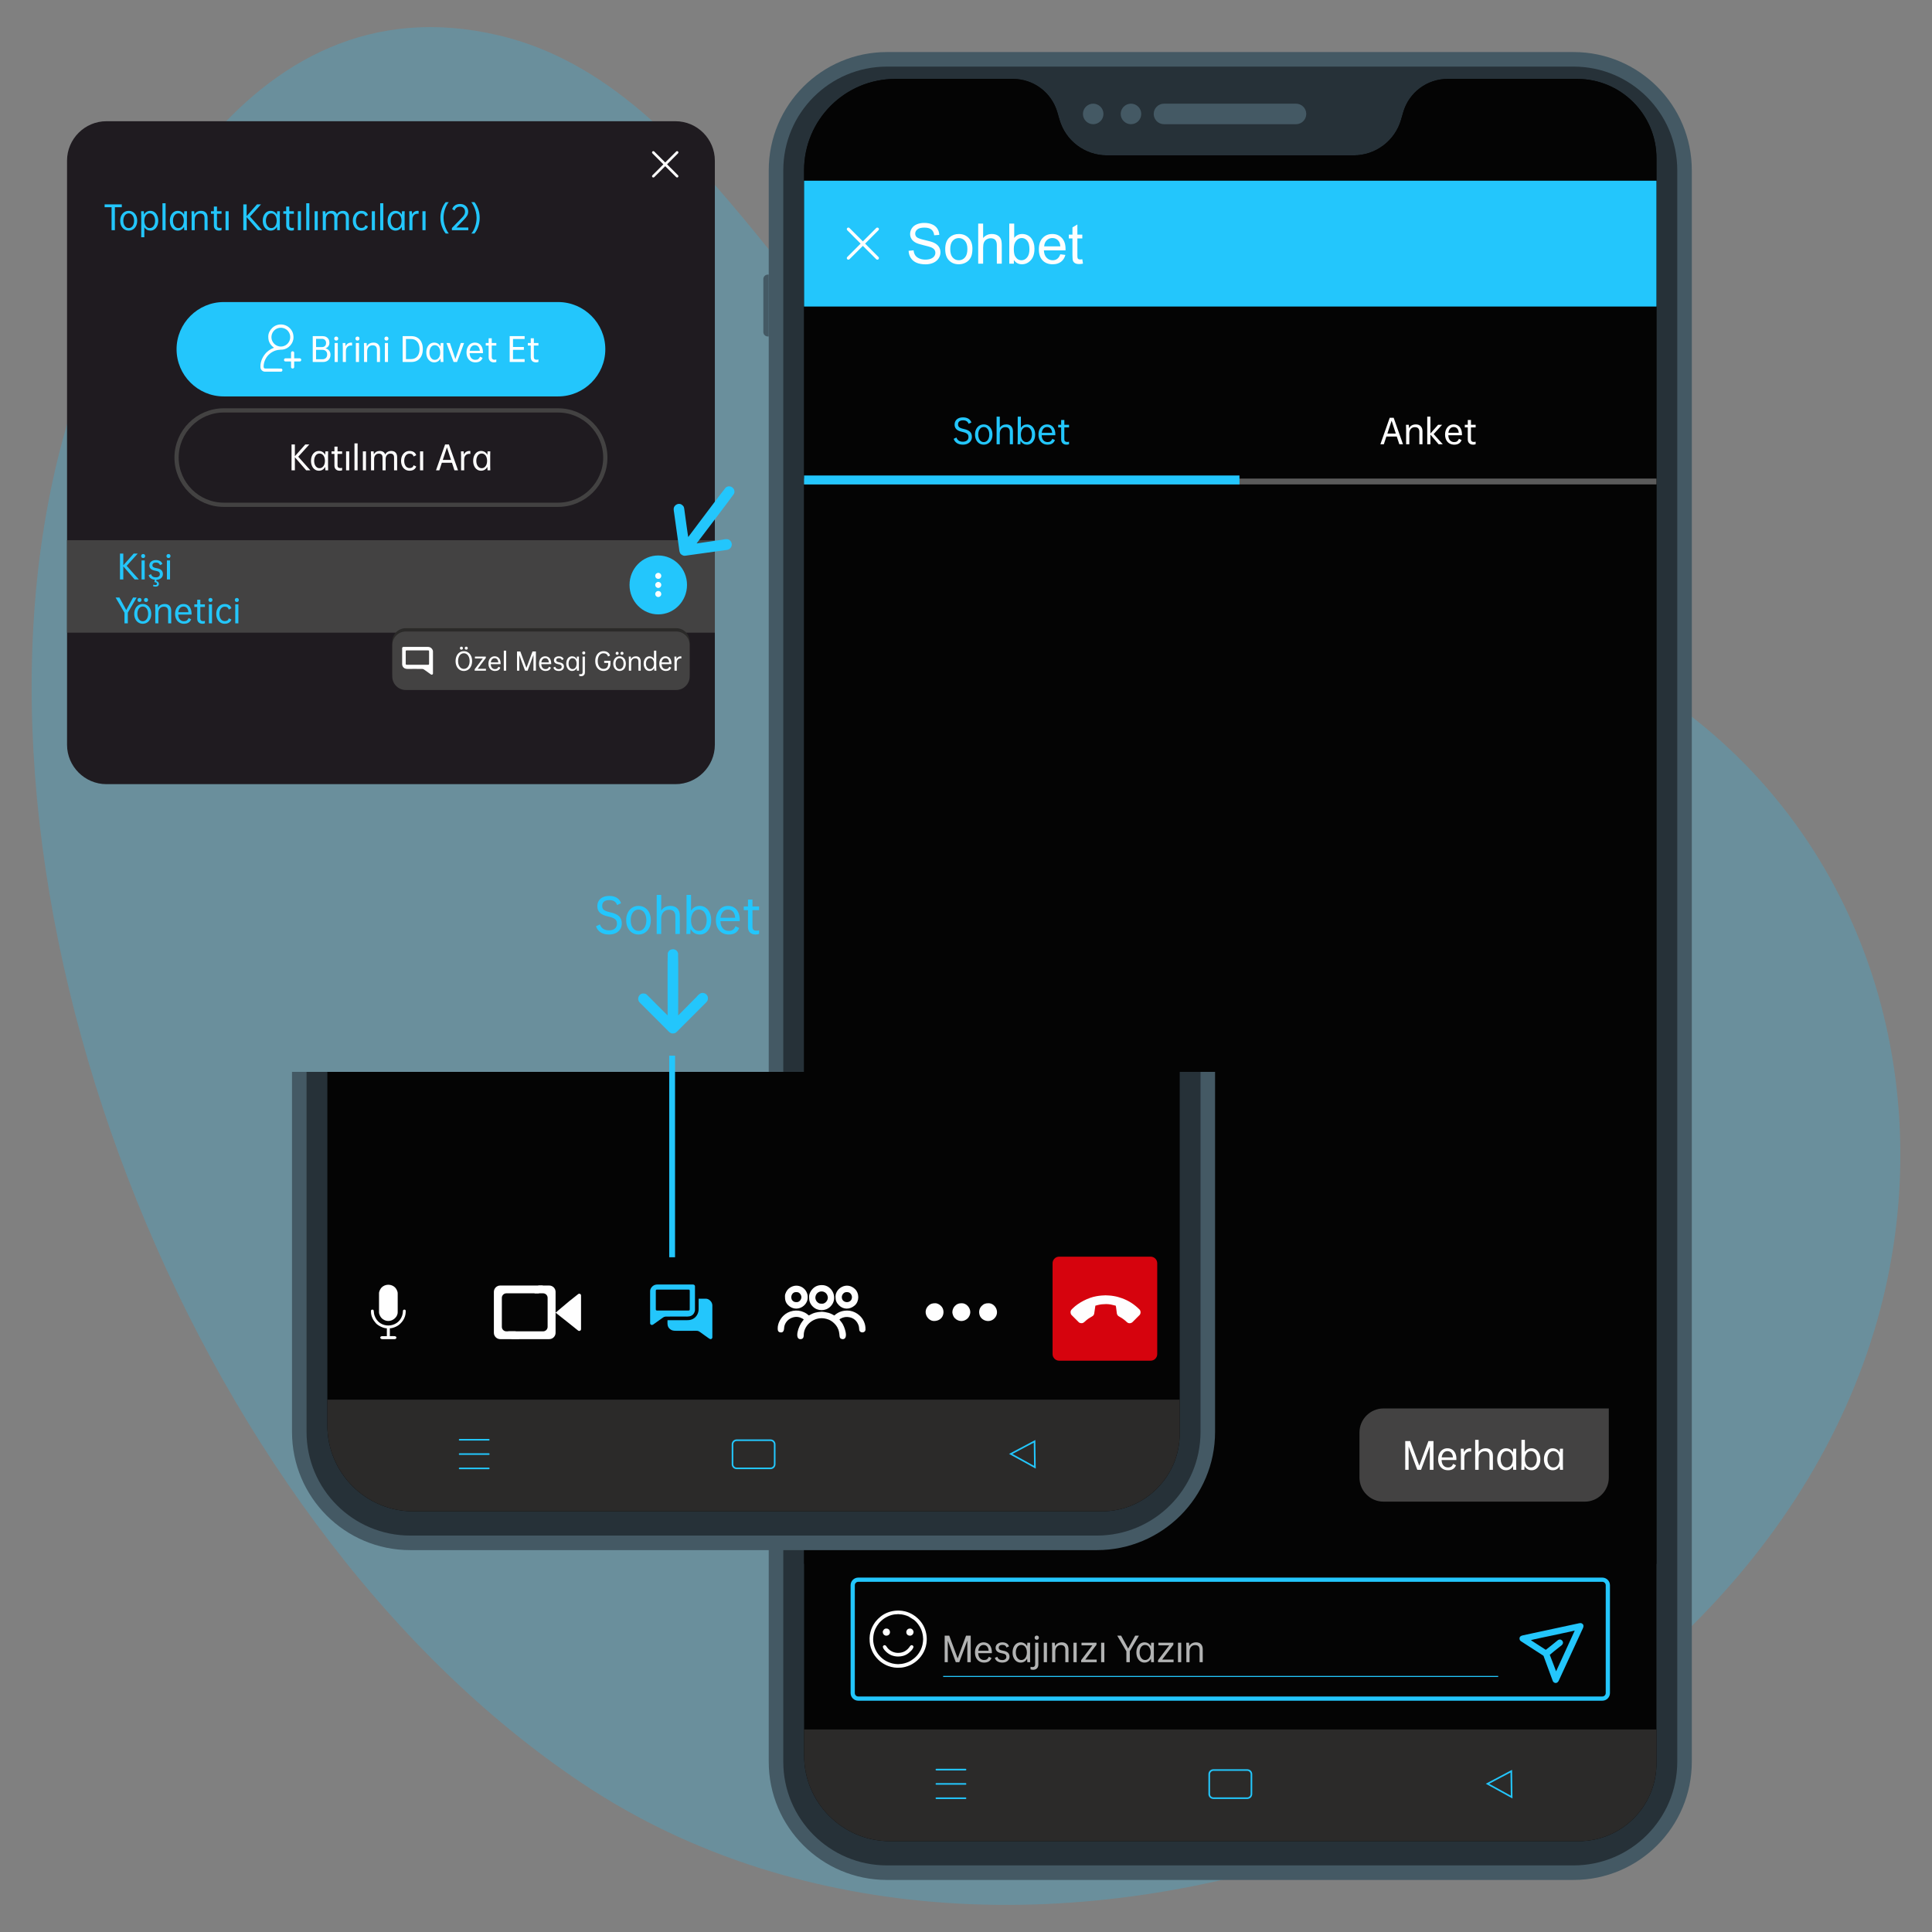
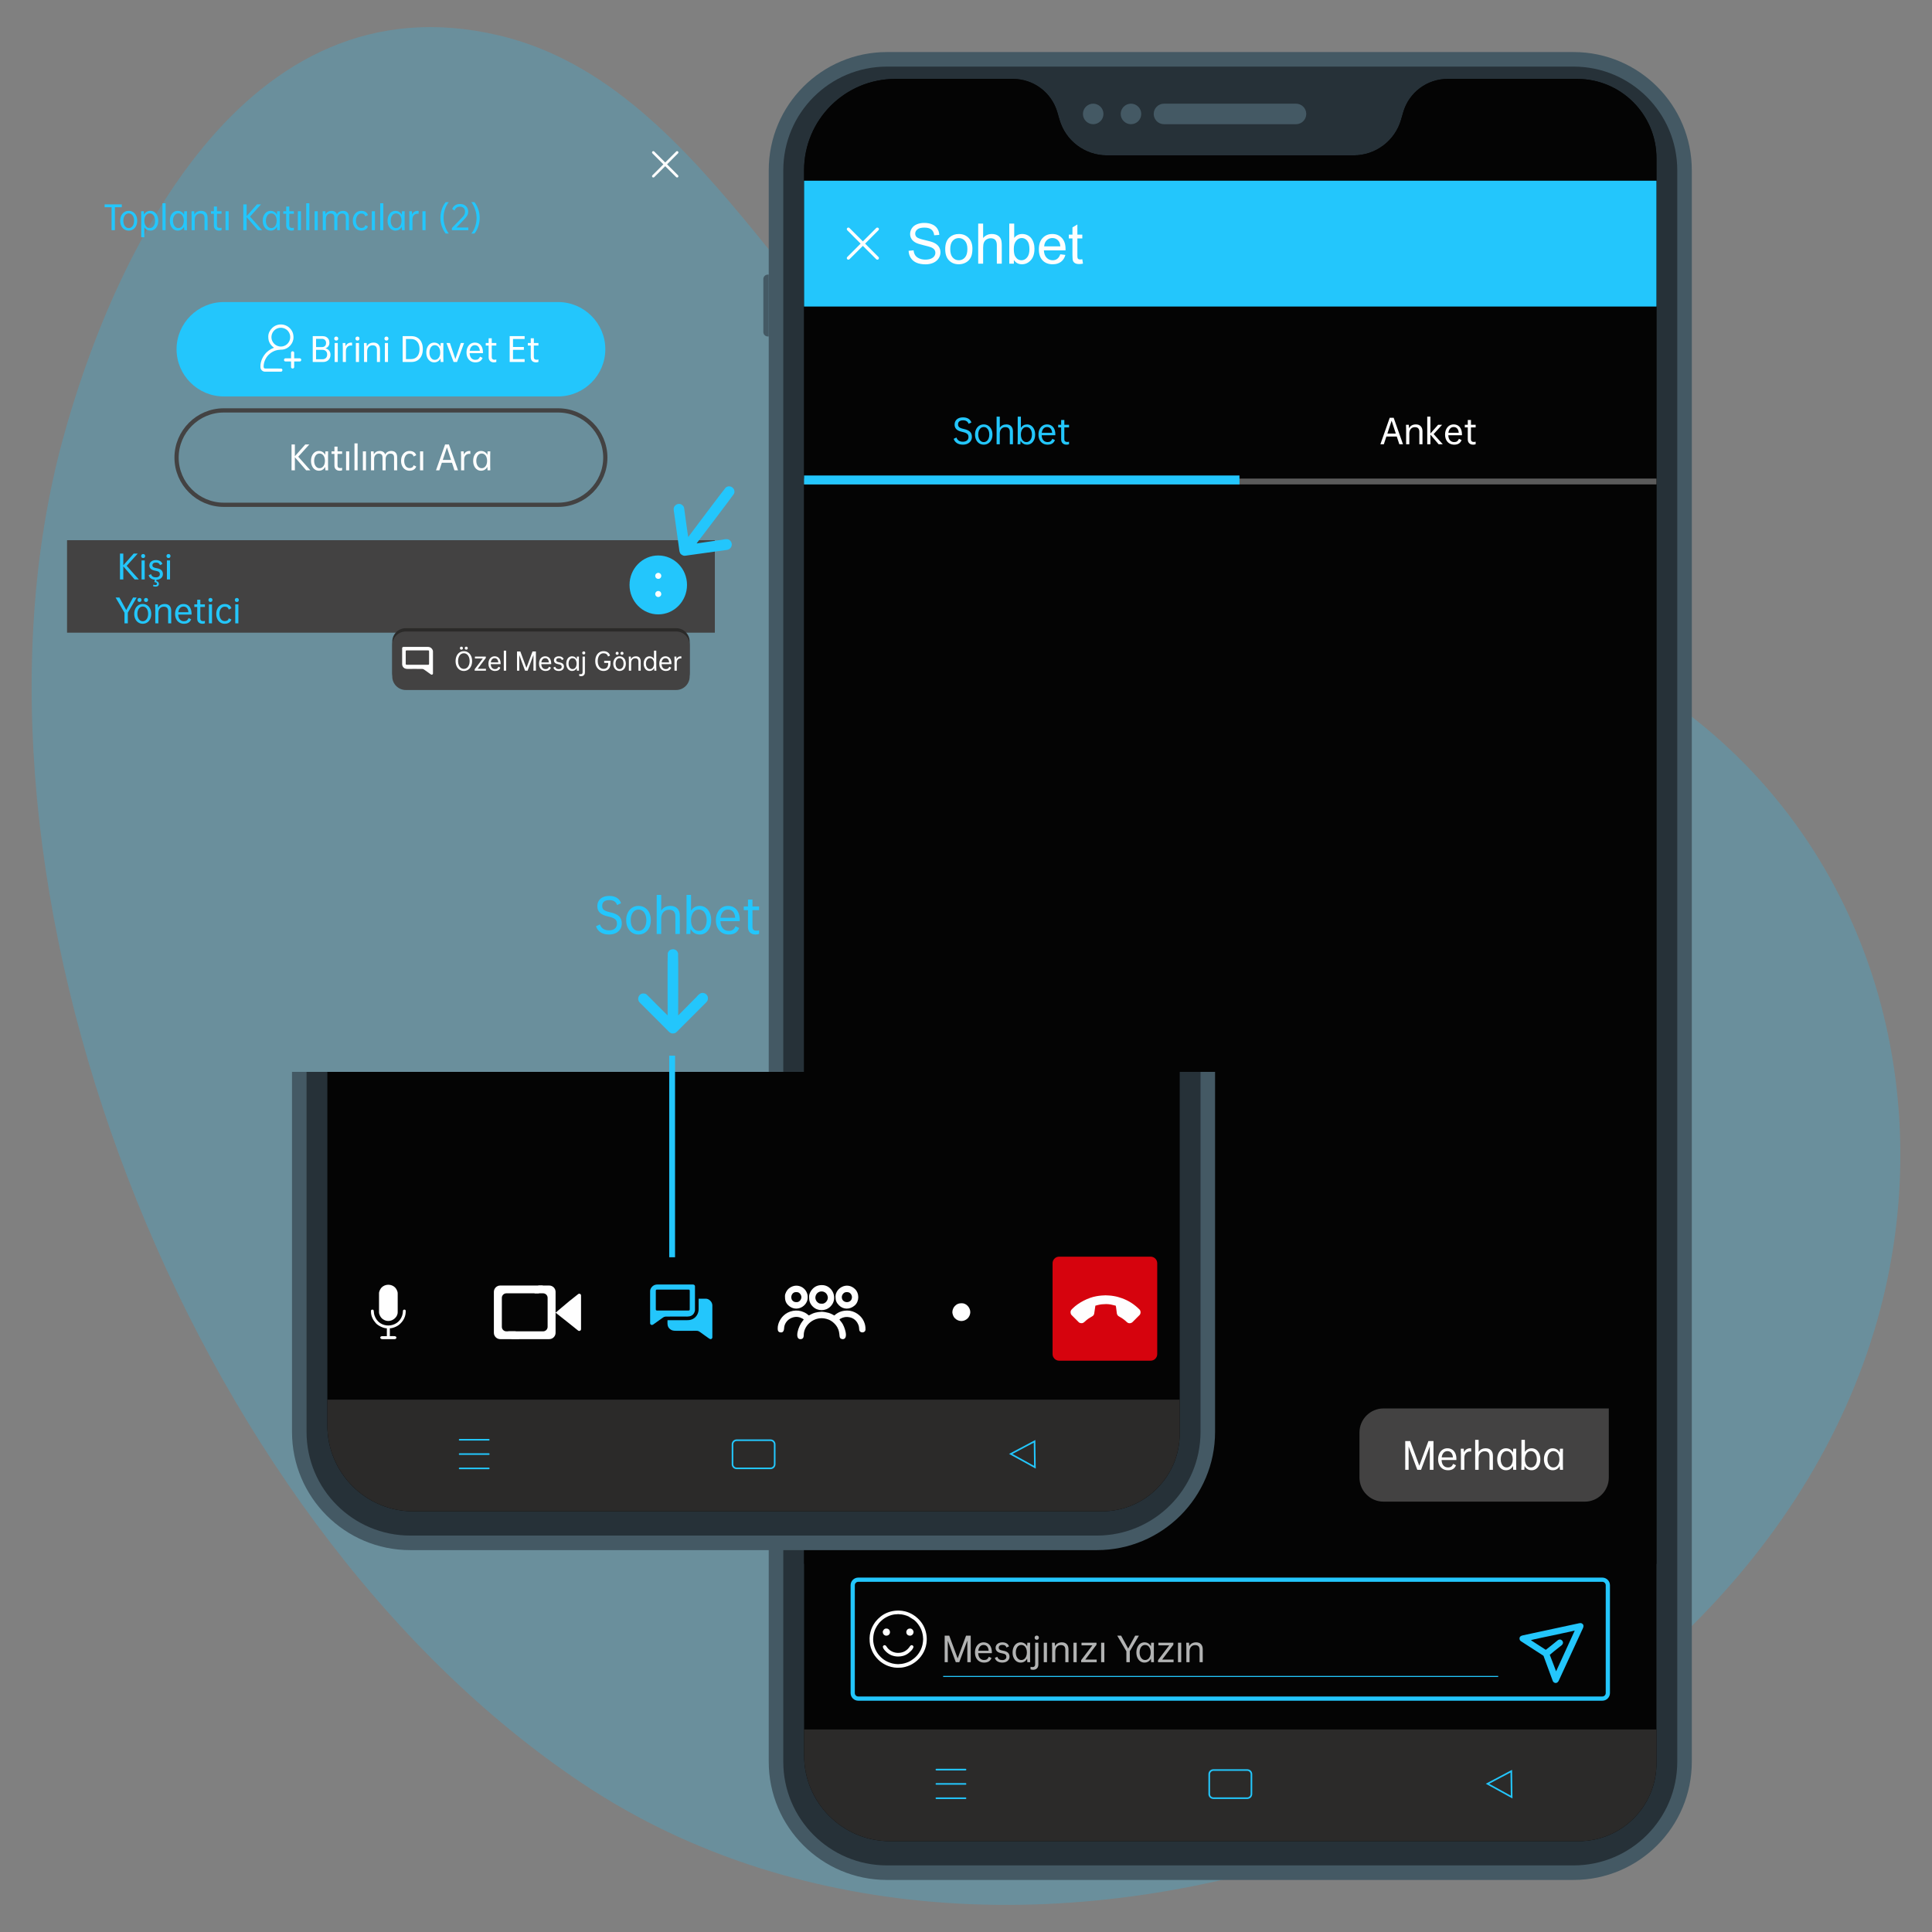
<svg xmlns="http://www.w3.org/2000/svg" xml:space="preserve" width="91.44mm" height="91.44mm" version="1.1" style="shape-rendering:geometricPrecision; text-rendering:geometricPrecision; image-rendering:optimizeQuality; fill-rule:evenodd; clip-rule:evenodd" viewBox="0 0 9143.98 9143.98">
  <rect x="0" y="0" width="9143.98" height="9143.98" fill="#808080" stroke="none" />
  <defs>
    <style type="text/css">
   
    .str3 {stroke:#434242;stroke-width:20;stroke-miterlimit:22.926}
    .str2 {stroke:#23C6FC;stroke-width:20;stroke-miterlimit:22.926}
    .str0 {stroke:#23C6FC;stroke-width:7.62;stroke-miterlimit:22.926}
    .str1 {stroke:#23C6FC;stroke-width:7.62;stroke-linecap:round;stroke-linejoin:round;stroke-miterlimit:22.926}
    .fil8 {fill:none}
    .fil15 {fill:#FEFEFE}
    .fil14 {fill:#FEFEFE}
    .fil10 {fill:#5B5B5B}
    .fil18 {fill:#434242}
    .fil19 {fill:#2B2A29}
    .fil17 {fill:#1F1B20}
    .fil11 {fill:#23C6FC}
    .fil16 {fill:#D6030D}
    .fil12 {fill:#FEFEFE;fill-rule:nonzero}
    .fil13 {fill:#B2B3B3;fill-rule:nonzero}
    .fil1 {fill:#F8BB95;fill-rule:nonzero}
    .fil2 {fill:#BF9377;fill-rule:nonzero}
    .fil3 {fill:#1E4858;fill-rule:nonzero}
    .fil6 {fill:#040404;fill-rule:nonzero}
    .fil9 {fill:#23C6FC;fill-rule:nonzero}
    .fil5 {fill:#263138;fill-rule:nonzero}
    .fil4 {fill:#445964;fill-rule:nonzero}
    .fil0 {fill:#23C6FC;fill-opacity:0.231}
    .fil7 {fill:#2B2A29;fill-rule:nonzero}
   
  </style>
  </defs>
  <g id="Layer_x0020_1">
    <g id="_1684653292496">
      <path id="Path_52869" class="fil0" d="M4708.96 2238.38c-886.17,-481.28 -1331.68,-1829.45 -2345.65,-2070.34 -1212.72,-288.12 -1833.48,1055.21 -2066.51,1913.05 -569.27,2096.13 570.06,5099.62 2460.88,6360.74 2064.48,1376.89 5429.43,124.73 6114.2,-2147.98 313.57,-1040.86 26.74,-2223.59 -889.1,-2920.39 -934.98,-711.52 -2251.24,-579.64 -3273.82,-1135.08z" data-name="Path 52869" />
      <polygon class="fil1" points="7276.21,622.05 7688.38,622.05 7688.38,408.62 7276.21,408.62 " />
      <path class="fil2" d="M7276.21 592.95l0 -184.33 412.17 0 0 22.82c-6.73,4.88 -12.89,11.14 -17.73,19.56 -31.33,53.49 -131.9,42.48 -190.77,46.34 -68.8,4.5 -131.39,28.34 -180.1,70.7 -9,7.85 -16.66,16.33 -23.57,24.91z" />
      <path class="fil3" d="M7149.63 632.86c1.57,6.57 1.79,13.35 0.58,20.36 -0.39,2.28 -22.57,141.22 68.8,232.73 57.96,58.11 152.83,87.26 281.07,86.26l3.21 0.05c0.93,0 136.38,2.53 226.82,-77.03 62.53,-55.01 91.54,-152.58 86.29,-262.37l133.96 20.63c4.14,138.6 -38.43,247.75 -126.53,324.65 -119.64,104.42 -282.53,110.48 -318.75,110.48l-10.45 -0.06c-166.77,0 -293.67,-42.75 -377.36,-127.23 -109.51,-110.55 -106.51,-257 -101.46,-307.84l133.82 -20.63z" />
      <path class="fil4" d="M7447.56 8897.62l-3249.56 0c-309.06,0 -559.61,-250.54 -559.61,-559.6l0 -7532.03c0,-309.07 250.55,-559.62 559.61,-559.62l3249.56 0c309.06,0 559.61,250.55 559.61,559.62l0 7532.03c0,309.06 -250.55,559.6 -559.61,559.6z" />
      <path class="fil5" d="M3707.22 8338.05l0 -7532.1c0,-271.03 219.72,-490.74 490.75,-490.74l3249.61 0c271.03,0 490.74,219.72 490.74,490.75l0 7532.08c0,271.04 -219.71,490.76 -490.74,490.76l-3249.61 0c-271.03,0 -490.75,-219.72 -490.75,-490.75z" />
      <path class="fil4" d="M5509.01 587.86c-26.79,0 -48.59,-21.79 -48.59,-48.59 0,-26.78 21.8,-48.58 48.59,-48.58l624.82 0c26.79,0 48.58,21.8 48.58,48.58 0,26.8 -21.79,48.59 -48.58,48.59l-624.82 0z" />
      <path class="fil4" d="M5174.01 587.86c-26.79,0 -48.59,-21.79 -48.59,-48.59 0,-26.78 21.8,-48.58 48.59,-48.58 26.77,0 48.57,21.8 48.57,48.58 0,26.8 -21.8,48.59 -48.57,48.59z" />
      <path class="fil4" d="M5352.83 587.86c-26.79,0 -48.59,-21.79 -48.59,-48.59 0,-26.78 21.8,-48.58 48.59,-48.58 26.77,0 48.57,21.8 48.57,48.58 0,26.8 -21.8,48.59 -48.57,48.59z" />
      <path class="fil6" d="M7464.49 373.58l-613.42 0c-97.12,0 -182.57,64.17 -209.65,157.45l-10.39 35.8c-28.98,99.84 -120.43,168.53 -224.39,168.53l-1167.72 0c-103.96,0 -195.42,-68.69 -224.4,-168.53l-10.39 -35.8c-27.07,-93.27 -112.52,-157.45 -209.65,-157.45l-556.66 0c-238.67,0 -432.15,193.48 -432.15,432.15l0 7501.76c0,224.55 182.03,406.58 406.57,406.58l3259.6 0c203.27,0 368.04,-164.78 368.04,-368.04l0 -7597.06c0,-207.32 -168.06,-375.39 -375.39,-375.39z" />
      <path class="fil6" d="M7464.49 373.58l-613.41 0c-97.13,0 -182.58,64.17 -209.66,157.45l-10.38 35.8c-28.99,99.84 -120.44,168.53 -224.4,168.53l-1167.72 0c-103.96,0 -195.42,-68.69 -224.4,-168.53l-10.39 -35.8c-27.07,-93.27 -112.52,-157.45 -209.65,-157.45l-556.65 0c-238.68,0 -432.16,193.48 -432.16,432.15l0 6595.88 4034.21 0 0 -6652.64c0,-207.32 -168.07,-375.39 -375.39,-375.39z" />
      <path class="fil7" d="M3805.67 8185.36l0 122.14c0,224.54 182.04,406.58 406.58,406.58l3259.59 0c203.27,0 368.04,-164.79 368.04,-368.05l0 -160.67 -4034.21 0z" />
      <path class="fil4" d="M3638.39 1299.72l-4.68 0c-11.55,0 -20.92,9.37 -20.92,20.92l0 250.86c0,11.55 9.37,20.92 20.92,20.92l4.68 0 0 -292.7z" />
      <path class="fil8 str0" d="M5742.79 8377.5l160.5 0c10.76,0 19.56,8.8 19.56,19.56l0 93.96c0,10.76 -8.8,19.56 -19.56,19.56l-160.5 0c-10.76,0 -19.56,-8.8 -19.56,-19.56l0 -93.96c0,-10.76 8.8,-19.56 19.56,-19.56z" />
      <polygon class="fil8 str0" points="7152.8,8382.75 7040.16,8442.38 7154.46,8505.33 " />
      <line class="fil8 str1" x1="4569.76" y1="8443.12" x2="4431.78" y2="8443.12" />
      <line class="fil8 str1" x1="4569.76" y1="8375.37" x2="4431.78" y2="8375.37" />
      <line class="fil8 str1" x1="4569.76" y1="8510.88" x2="4431.78" y2="8510.88" />
      <path class="fil9" d="M4518.05 2009.46c0,-6.79 1.62,-12.77 4.86,-17.93 3.24,-5.17 7.86,-9.17 13.86,-11.99 6,-2.82 13.13,-4.22 21.38,-4.22 10.02,0 18.45,2.11 25.29,6.34 6.84,4.23 11.51,10.26 14.02,18.09l-13.16 6.11c-3.86,-11.07 -12.47,-16.61 -25.84,-16.61 -7.93,0 -13.94,1.67 -18.01,5.02 -4.07,3.34 -6.11,8.19 -6.11,14.56 0,3.97 0.84,7.23 2.51,9.79 1.67,2.56 4.41,4.75 8.22,6.58 3.81,1.83 9.11,3.47 15.9,4.93 13.88,2.93 23.86,7.34 29.91,13.24 6.06,5.9 9.09,14.07 9.09,24.51 0,7.1 -1.81,13.44 -5.41,19.03 -3.6,5.58 -8.64,9.92 -15.11,13 -6.48,3.08 -13.89,4.62 -22.24,4.62 -11.07,0 -20.39,-2.41 -27.96,-7.21 -7.57,-4.8 -12.76,-11.59 -15.58,-20.36l13.15 -6.26c2.2,6.47 5.88,11.4 11.05,14.8 5.16,3.39 11.61,5.09 19.34,5.09 8.35,0 14.88,-1.99 19.58,-5.95 4.69,-3.97 7.04,-9.45 7.04,-16.45 0,-4.38 -0.91,-8.04 -2.74,-10.96 -1.82,-2.93 -4.85,-5.43 -9.08,-7.52 -4.23,-2.09 -10,-3.92 -17.31,-5.48 -12.74,-2.72 -22.03,-6.87 -27.88,-12.45 -5.84,-5.59 -8.77,-13.03 -8.77,-22.32zm137.99 -0.78c7.93,0 15.03,2.03 21.3,6.1 6.26,4.08 11.15,9.74 14.64,17 3.5,7.25 5.25,15.58 5.25,24.98 0,9.29 -1.75,17.56 -5.25,24.82 -3.49,7.26 -8.38,12.9 -14.64,16.92 -6.27,4.02 -13.37,6.03 -21.3,6.03 -8.04,0 -15.19,-2.01 -21.46,-6.03 -6.26,-4.02 -11.14,-9.66 -14.64,-16.92 -3.5,-7.26 -5.25,-15.53 -5.25,-24.82 0,-9.4 1.75,-17.73 5.25,-24.98 3.5,-7.26 8.38,-12.92 14.64,-17 6.27,-4.07 13.42,-6.1 21.46,-6.1zm0 12.37c-5.12,0 -9.66,1.49 -13.63,4.46 -3.96,2.98 -7.05,7.15 -9.24,12.53 -2.19,5.38 -3.29,11.62 -3.29,18.72 0,6.99 1.1,13.18 3.29,18.56 2.19,5.37 5.28,9.55 9.24,12.53 3.97,2.97 8.51,4.46 13.63,4.46 5.11,0 9.66,-1.49 13.62,-4.46 3.97,-2.98 7.05,-7.16 9.25,-12.53 2.19,-5.38 3.28,-11.57 3.28,-18.56 0,-7.1 -1.09,-13.34 -3.28,-18.72 -2.2,-5.38 -5.28,-9.55 -9.25,-12.53 -3.96,-2.97 -8.51,-4.46 -13.62,-4.46zm138.14 20.52l0 61.08 -14.88 0 0 -58.74c0,-7.51 -1.75,-13.1 -5.25,-16.75 -3.49,-3.66 -8.79,-5.49 -15.89,-5.49 -7.94,0 -14.31,2.75 -19.11,8.23 -4.8,5.48 -7.2,12.76 -7.2,21.85l0 50.9 -15.04 0 0 -130.78 15.04 0 0 52.78c6.68,-10.65 17.12,-15.97 31.32,-15.97 9.71,0 17.31,2.89 22.79,8.69 5.48,5.79 8.22,13.86 8.22,24.2zm105.09 15.19c0,9.29 -1.65,17.56 -4.93,24.82 -3.29,7.26 -7.81,12.9 -13.55,16.92 -5.75,4.02 -12.27,6.03 -19.58,6.03 -6.89,0 -12.97,-1.62 -18.25,-4.86 -5.27,-3.24 -9.47,-7.78 -12.6,-13.62 -0.21,8.04 -0.53,13.57 -0.94,16.6l-13.32 0c0.42,-5.64 0.63,-12.85 0.63,-21.62l0 -109.16 15.04 0 0 52.94c3.23,-5.22 7.36,-9.22 12.37,-11.98 5.01,-2.77 10.7,-4.15 17.07,-4.15 7.2,0 13.7,2.01 19.5,6.02 5.79,4.02 10.34,9.69 13.63,17 3.28,7.31 4.93,15.66 4.93,25.06zm-15.19 0c0,-7.1 -1.1,-13.37 -3.29,-18.8 -2.2,-5.43 -5.28,-9.6 -9.24,-12.53 -3.97,-2.92 -8.57,-4.38 -13.79,-4.38 -5.11,0 -9.63,1.49 -13.54,4.46 -3.92,2.98 -6.97,7.15 -9.17,12.53 -2.19,5.38 -3.28,11.62 -3.28,18.72 0,6.99 1.09,13.18 3.28,18.56 2.2,5.37 5.25,9.55 9.17,12.53 3.91,2.97 8.43,4.46 13.54,4.46 5.12,0 9.69,-1.49 13.71,-4.46 4.02,-2.98 7.12,-7.16 9.32,-12.53 2.19,-5.38 3.29,-11.57 3.29,-18.56zm110.57 3.13l-64.53 0c0.42,10.34 3.11,18.32 8.07,23.96 4.96,5.64 11.62,8.46 19.97,8.46 5.85,0 10.49,-1.25 13.94,-3.76 3.44,-2.5 6.26,-6.42 8.45,-11.75l12.38 5.96c-5.43,14.51 -16.97,21.77 -34.62,21.77 -8.77,0 -16.41,-1.99 -22.94,-5.96 -6.53,-3.96 -11.56,-9.55 -15.11,-16.75 -3.55,-7.21 -5.33,-15.56 -5.33,-25.06 0,-9.4 1.75,-17.75 5.25,-25.06 3.5,-7.31 8.3,-12.98 14.41,-17 6.1,-4.01 13.02,-6.02 20.75,-6.02 8.14,0 15.19,1.93 21.14,5.79 5.95,3.86 10.5,9.37 13.63,16.52 3.13,7.16 4.7,15.53 4.7,25.14 0,1.88 -0.06,3.13 -0.16,3.76zm-64.06 -11.43l49.03 0c-0.74,-8.88 -3.19,-15.67 -7.37,-20.36 -4.17,-4.7 -9.81,-7.05 -16.91,-7.05 -6.68,0 -12.22,2.43 -16.6,7.28 -4.39,4.86 -7.1,11.56 -8.15,20.13zm106.81 -25.53l0 56.07c0,4.28 1.1,7.46 3.29,9.55 2.19,2.09 5.38,3.13 9.56,3.13 3.96,0 7.1,-0.41 9.39,-1.25l0 12.06c-3.34,1.36 -7.36,2.04 -12.06,2.04 -7.72,0 -13.86,-2.22 -18.4,-6.66 -4.54,-4.44 -6.81,-10.52 -6.81,-18.25l0 -56.69 -14.1 0 0 -12.38 14.1 0 0 -22.86 15.03 0 0 22.86 22.24 0 0 12.38 -22.24 0z" />
      <polygon class="fil10" points="3805.67,2265.1 7839.88,2265.1 7839.88,2292.67 3805.67,2292.67 " />
      <polygon class="fil11" points="3805.67,2250.45 5866.28,2250.45 5866.28,2292.67 3805.67,2292.67 " />
      <path class="fil12" d="M6610.8 2066l-49.18 0 -12.06 36.65 -16.29 0 44.17 -125.46 18.63 0 44.17 125.46 -17.38 0 -12.06 -36.65zm-4.55 -13.94l-19.89 -60.61 -20.04 60.61 39.93 0zm126.24 -10.49l0 61.08 -14.88 0 0 -58.74c0,-7.51 -1.75,-13.1 -5.25,-16.75 -3.49,-3.66 -8.79,-5.49 -15.89,-5.49 -7.94,0 -14.31,2.75 -19.11,8.23 -4.8,5.48 -7.2,12.76 -7.2,21.85l0 50.9 -15.04 0 0 -70.48c0,-8.56 -0.21,-15.77 -0.63,-21.62l13.16 0c0.52,3.35 0.83,8.88 0.94,16.61 6.58,-12.32 17.54,-18.48 32.89,-18.48 9.71,0 17.31,2.89 22.79,8.69 5.48,5.79 8.22,13.86 8.22,24.2zm76.43 61.08l-38.84 -45.58 0 45.58 -15.04 0 0 -130.78 15.04 0 0 79.72 36.33 -41.04 18.8 0 -39.94 43.86 43.22 48.24 -19.57 0zm110.26 -42.76l-64.53 0c0.42,10.34 3.11,18.32 8.07,23.96 4.96,5.64 11.62,8.46 19.97,8.46 5.85,0 10.49,-1.25 13.94,-3.76 3.44,-2.5 6.26,-6.42 8.45,-11.75l12.38 5.96c-5.43,14.51 -16.97,21.77 -34.62,21.77 -8.77,0 -16.41,-1.99 -22.94,-5.96 -6.53,-3.96 -11.56,-9.55 -15.11,-16.75 -3.55,-7.21 -5.33,-15.56 -5.33,-25.06 0,-9.4 1.75,-17.75 5.25,-25.06 3.5,-7.31 8.3,-12.98 14.41,-17 6.1,-4.01 13.02,-6.02 20.75,-6.02 8.14,0 15.19,1.93 21.14,5.79 5.95,3.86 10.5,9.37 13.63,16.52 3.13,7.16 4.7,15.53 4.7,25.14 0,1.88 -0.06,3.13 -0.16,3.76zm-64.06 -11.43l49.03 0c-0.74,-8.88 -3.19,-15.67 -7.37,-20.36 -4.17,-4.7 -9.81,-7.05 -16.91,-7.05 -6.68,0 -12.22,2.43 -16.6,7.28 -4.39,4.86 -7.1,11.56 -8.15,20.13zm106.81 -25.53l0 56.07c0,4.28 1.1,7.46 3.29,9.55 2.19,2.09 5.38,3.13 9.56,3.13 3.96,0 7.1,-0.41 9.39,-1.25l0 12.06c-3.34,1.36 -7.36,2.04 -12.06,2.04 -7.72,0 -13.86,-2.22 -18.4,-6.66 -4.54,-4.44 -6.81,-10.52 -6.81,-18.25l0 -56.69 -14.1 0 0 -12.38 14.1 0 0 -22.86 15.03 0 0 22.86 22.24 0 0 12.38 -22.24 0z" />
      <path class="fil8 str2" d="M4061.88 7476.63l3521.8 0c14.33,0 26.05,11.7 26.05,26.05l0 510.58c0,14.35 -11.72,26.05 -26.05,26.05l-3521.8 0c-14.34,0 -26.06,-11.7 -26.06,-26.05l0 -510.58c0,-14.35 11.72,-26.05 26.06,-26.05z" />
      <path class="fil13" d="M4594.33 7866.99l-15.98 0 0 -102.28 -38.21 102.28 -16.45 0 -37.9 -101.81 0 101.81 -14.72 0 0 -125.46 21.61 0 39.78 107.45 39.78 -107.45 22.09 0 0 125.46zm99.92 -42.76l-64.53 0c0.42,10.34 3.11,18.32 8.07,23.96 4.96,5.64 11.62,8.46 19.97,8.46 5.85,0 10.49,-1.25 13.94,-3.76 3.44,-2.5 6.26,-6.42 8.45,-11.75l12.38 5.96c-5.43,14.51 -16.97,21.77 -34.62,21.77 -8.77,0 -16.41,-1.99 -22.94,-5.96 -6.53,-3.96 -11.56,-9.55 -15.11,-16.75 -3.55,-7.21 -5.33,-15.56 -5.33,-25.06 0,-9.4 1.75,-17.75 5.25,-25.06 3.5,-7.31 8.3,-12.98 14.41,-17 6.1,-4.01 13.02,-6.02 20.75,-6.02 8.14,0 15.19,1.93 21.14,5.79 5.95,3.86 10.5,9.37 13.63,16.52 3.13,7.16 4.7,15.53 4.7,25.14 0,1.88 -0.06,3.13 -0.16,3.76zm-64.06 -11.43l49.03 0c-0.74,-8.88 -3.19,-15.67 -7.37,-20.36 -4.17,-4.7 -9.81,-7.05 -16.91,-7.05 -6.68,0 -12.22,2.43 -16.6,7.28 -4.39,4.86 -7.1,11.56 -8.15,20.13zm81.91 -13.94c0,-5.01 1.33,-9.48 3.99,-13.39 2.67,-3.92 6.4,-6.97 11.2,-9.17 4.81,-2.19 10.24,-3.28 16.29,-3.28 8.46,0 15.48,1.72 21.07,5.16 5.58,3.45 9.16,8.15 10.72,14.1l-11.74 5.32c-1.25,-4.07 -3.42,-7.17 -6.5,-9.31 -3.08,-2.14 -7.44,-3.22 -13.08,-3.22 -5.32,0 -9.5,1.15 -12.53,3.45 -3.03,2.3 -4.54,5.59 -4.54,9.87 0,3.97 1.49,6.99 4.46,9.08 2.98,2.09 8.28,3.76 15.9,5.01 10.44,1.67 18.14,4.83 23.1,9.48 4.96,4.65 7.44,10.99 7.44,19.03 0,5.53 -1.43,10.41 -4.31,14.64 -2.87,4.23 -6.84,7.49 -11.9,9.79 -5.06,2.3 -10.83,3.45 -17.31,3.45 -9.5,0 -17.33,-1.91 -23.49,-5.72 -6.16,-3.81 -10.28,-9.32 -12.37,-16.52l11.74 -5.33c1.68,5.22 4.42,9.14 8.23,11.75 3.81,2.61 8.9,3.91 15.27,3.91 5.95,0 10.65,-1.35 14.09,-4.07 3.45,-2.71 5.17,-6.42 5.17,-11.12 0,-5.01 -1.56,-8.74 -4.7,-11.2 -3.13,-2.45 -8.77,-4.36 -16.91,-5.71 -9.92,-1.67 -17.28,-4.65 -22.09,-8.93 -4.8,-4.28 -7.2,-9.97 -7.2,-17.07zm163.05 46.51c0,10.24 0.15,17.44 0.47,21.62l-13.32 0c-0.31,-1.88 -0.62,-7.52 -0.94,-16.92 -3.13,5.95 -7.31,10.57 -12.53,13.86 -5.22,3.29 -11.32,4.94 -18.32,4.94 -7.2,0 -13.7,-2.01 -19.5,-6.03 -5.79,-4.02 -10.34,-9.66 -13.63,-16.92 -3.28,-7.26 -4.93,-15.53 -4.93,-24.82 0,-9.4 1.65,-17.75 4.93,-25.06 3.29,-7.31 7.84,-12.98 13.63,-17 5.8,-4.01 12.3,-6.02 19.5,-6.02 7,0 13.1,1.64 18.32,4.93 5.22,3.29 9.4,7.96 12.53,14.02 0.42,-9.61 0.73,-15.3 0.94,-17.08l13.32 0c-0.32,4.39 -0.47,11.59 -0.47,21.62l0 48.86zm-15.04 -24.27c0,-7.1 -1.1,-13.37 -3.29,-18.8 -2.19,-5.43 -5.27,-9.6 -9.24,-12.53 -3.97,-2.92 -8.56,-4.38 -13.78,-4.38 -5.12,0 -9.66,1.49 -13.63,4.46 -3.96,2.98 -7.05,7.15 -9.24,12.53 -2.19,5.38 -3.29,11.62 -3.29,18.72 0,6.99 1.13,13.18 3.37,18.56 2.25,5.37 5.33,9.55 9.24,12.53 3.92,2.97 8.43,4.46 13.55,4.46 5.11,0 9.68,-1.49 13.7,-4.46 4.02,-2.98 7.13,-7.16 9.32,-12.53 2.19,-5.38 3.29,-11.57 3.29,-18.56zm46.83 -80.04c3.03,0 5.43,0.92 7.21,2.75 1.77,1.82 2.66,4.25 2.66,7.28 0,3.03 -0.89,5.43 -2.66,7.2 -1.78,1.78 -4.18,2.67 -7.21,2.67 -3.03,0 -5.45,-0.89 -7.28,-2.67 -1.83,-1.77 -2.74,-4.17 -2.74,-7.2 0,-3.03 0.91,-5.46 2.74,-7.28 1.83,-1.83 4.25,-2.75 7.28,-2.75zm-17.38 161.95c-4.6,0 -8.67,-0.73 -12.22,-2.19l0 -11.91c3.13,0.84 6.32,1.26 9.55,1.26 4.08,0 7.16,-1.1 9.24,-3.29 2.09,-2.19 3.14,-5.33 3.14,-9.4l0 -102.59 15.19 0 0 102.75c0,7.93 -2.22,14.15 -6.66,18.63 -4.44,4.49 -10.52,6.74 -18.24,6.74zm65.62 -128.12l0 92.1 -15.19 0 0 -92.1 15.19 0zm101.8 31.02l0 61.08 -14.88 0 0 -58.74c0,-7.51 -1.75,-13.1 -5.25,-16.75 -3.49,-3.66 -8.79,-5.49 -15.89,-5.49 -7.94,0 -14.31,2.75 -19.11,8.23 -4.8,5.48 -7.2,12.76 -7.2,21.85l0 50.9 -15.04 0 0 -70.48c0,-8.56 -0.21,-15.77 -0.63,-21.62l13.16 0c0.52,3.35 0.83,8.88 0.94,16.61 6.58,-12.32 17.54,-18.48 32.89,-18.48 9.71,0 17.31,2.89 22.79,8.69 5.48,5.79 8.22,13.86 8.22,24.2zm38.84 -31.02l0 92.1 -15.19 0 0 -92.1 15.19 0zm94.75 79.72l0 12.38 -73.61 0 0 -9.4 53.25 -70.32 -51.53 0 0 -12.38 70.95 0 0 9.4 -53.09 70.32 54.03 0zm36.18 -79.72l0 92.1 -15.19 0 0 -92.1 15.19 0zm120.44 40.26l0 51.84 -16.13 0 0 -51.53 -43.23 -73.93 18.48 0 33.21 60.77 33.2 -60.77 17.54 0 -43.07 73.62zm113.87 30.22c0,10.24 0.15,17.44 0.47,21.62l-13.32 0c-0.31,-1.88 -0.62,-7.52 -0.94,-16.92 -3.13,5.95 -7.31,10.57 -12.53,13.86 -5.22,3.29 -11.32,4.94 -18.32,4.94 -7.2,0 -13.7,-2.01 -19.5,-6.03 -5.79,-4.02 -10.34,-9.66 -13.63,-16.92 -3.28,-7.26 -4.93,-15.53 -4.93,-24.82 0,-9.4 1.65,-17.75 4.93,-25.06 3.29,-7.31 7.84,-12.98 13.63,-17 5.8,-4.01 12.3,-6.02 19.5,-6.02 7,0 13.1,1.64 18.32,4.93 5.22,3.29 9.4,7.96 12.53,14.02 0.42,-9.61 0.73,-15.3 0.94,-17.08l13.32 0c-0.32,4.39 -0.47,11.59 -0.47,21.62l0 48.86zm-15.04 -24.27c0,-7.1 -1.1,-13.37 -3.29,-18.8 -2.19,-5.43 -5.27,-9.6 -9.24,-12.53 -3.97,-2.92 -8.56,-4.38 -13.78,-4.38 -5.12,0 -9.66,1.49 -13.63,4.46 -3.96,2.98 -7.05,7.15 -9.24,12.53 -2.19,5.38 -3.29,11.62 -3.29,18.72 0,6.99 1.13,13.18 3.37,18.56 2.25,5.37 5.33,9.55 9.24,12.53 3.92,2.97 8.43,4.46 13.55,4.46 5.11,0 9.68,-1.49 13.7,-4.46 4.02,-2.98 7.13,-7.16 9.32,-12.53 2.19,-5.38 3.29,-11.57 3.29,-18.56zm108.38 33.51l0 12.38 -73.61 0 0 -9.4 53.25 -70.32 -51.53 0 0 -12.38 70.95 0 0 9.4 -53.09 70.32 54.03 0zm36.18 -79.72l0 92.1 -15.19 0 0 -92.1 15.19 0zm101.8 31.02l0 61.08 -14.88 0 0 -58.74c0,-7.51 -1.75,-13.1 -5.25,-16.75 -3.49,-3.66 -8.79,-5.49 -15.89,-5.49 -7.94,0 -14.31,2.75 -19.11,8.23 -4.8,5.48 -7.2,12.76 -7.2,21.85l0 50.9 -15.04 0 0 -70.48c0,-8.56 -0.21,-15.77 -0.63,-21.62l13.16 0c0.52,3.35 0.83,8.88 0.94,16.61 6.58,-12.32 17.54,-18.48 32.89,-18.48 9.71,0 17.31,2.89 22.79,8.69 5.48,5.79 8.22,13.86 8.22,24.2z" />
      <polygon class="fil11" points="3805.67,855.26 7839.88,855.26 7839.88,1450.81 3805.67,1450.81 " />
      <path class="fil14" d="M4007.89 1083.9c0,3.47 0.49,4.21 2.89,6.6 6.5,6.45 61.42,61.08 62.39,62.54 -0.84,1.25 -15.08,15.23 -16.54,16.69l-45.7 45.69c-2.46,2.46 -3.04,3.22 -3.04,6.75 0,3.68 3.22,6.83 8.01,6.83 3.48,0 6.67,-4.15 9.57,-7.05l58.38 -58.23c1.51,1 55.82,55.64 62.39,62.24 2.46,2.46 3.21,3.04 6.75,3.04 3.68,0 6.83,-3.22 6.83,-8.01 0,-3.48 -4.15,-6.67 -7.05,-9.57 -4.96,-4.97 -57.24,-56.89 -58.23,-58.38 0.93,-1.39 32.05,-32.21 33.16,-33.31l29.07 -29.08c2.47,-2.46 3.05,-3.21 3.05,-6.75 0,-3.85 -3.26,-6.83 -8.02,-6.83 -3.5,0 -6.6,4.08 -9.57,7.05 -2.84,2.84 -5.46,5.47 -8.3,8.31l-45.7 45.7c-1.23,1.22 -3.09,3.36 -4.38,4.22 -1.5,-1.01 -55.8,-55.63 -62.38,-62.23 -2.47,-2.48 -3.13,-3.05 -6.75,-3.05 -3.46,0 -6.83,3.37 -6.83,6.83z" />
      <path class="fil12" d="M4300.33 1186.96l23.58 -2.12c1.1,9.54 3.71,17.35 7.82,23.49 4.1,6.1 10.46,11.04 19.08,14.84 8.61,3.75 18.32,5.65 29.1,5.65 9.58,0 18.02,-1.41 25.35,-4.28 7.33,-2.87 12.76,-6.8 16.34,-11.79 3.57,-4.99 5.38,-10.42 5.38,-16.25 0,-5.92 -1.72,-11.09 -5.16,-15.55 -3.45,-4.42 -9.14,-8.12 -17.09,-11.17 -5.08,-1.95 -16.34,-5.04 -33.79,-9.23 -17.44,-4.2 -29.63,-8.13 -36.61,-11.84 -9.05,-4.77 -15.76,-10.68 -20.18,-17.71 -4.46,-7.02 -6.67,-14.92 -6.67,-23.62 0,-9.63 2.74,-18.59 8.17,-26.9 5.43,-8.34 13.34,-14.66 23.81,-18.99 10.42,-4.32 22.03,-6.49 34.8,-6.49 14.04,0 26.45,2.25 37.18,6.8 10.73,4.51 18.99,11.18 24.77,20.01 5.79,8.79 8.88,18.77 9.32,29.9l-24.11 1.85c-1.28,-11.97 -5.65,-21.02 -13.12,-27.12 -7.46,-6.13 -18.5,-9.18 -33.07,-9.18 -15.19,0 -26.28,2.78 -33.21,8.35 -6.94,5.56 -10.42,12.27 -10.42,20.13 0,6.8 2.47,12.41 7.37,16.83 4.86,4.37 17.44,8.92 37.85,13.51 20.4,4.64 34.4,8.66 41.99,12.1 11,5.08 19.17,11.48 24.43,19.3 5.25,7.77 7.86,16.74 7.86,26.9 0,10.11 -2.87,19.56 -8.66,28.48 -5.78,8.92 -14.04,15.85 -24.86,20.8 -10.82,4.95 -22.97,7.42 -36.52,7.42 -17.14,0 -31.49,-2.52 -43.06,-7.51 -11.62,-4.99 -20.67,-12.5 -27.25,-22.56 -6.62,-10.03 -10.07,-21.38 -10.42,-34.05zm173.28 -7.82c0,-25.39 7.07,-44.21 21.25,-56.44 11.79,-10.16 26.23,-15.23 43.23,-15.23 18.86,0 34.31,6.18 46.33,18.54 11.96,12.32 17.97,29.42 17.97,51.19 0,17.66 -2.65,31.53 -7.95,41.64 -5.3,10.11 -13.03,17.98 -23.18,23.58 -10.12,5.61 -21.2,8.39 -33.17,8.39 -19.25,0 -34.8,-6.13 -46.68,-18.45 -11.88,-12.33 -17.8,-30.08 -17.8,-53.22zm23.85 0.04c0,17.58 3.84,30.74 11.53,39.44 7.73,8.74 17.4,13.12 29.1,13.12 11.57,0 21.2,-4.38 28.93,-13.16 7.68,-8.79 11.52,-22.17 11.52,-40.15 0,-16.95 -3.88,-29.81 -11.61,-38.51 -7.73,-8.74 -17.36,-13.11 -28.84,-13.11 -11.7,0 -21.37,4.33 -29.1,13.03 -7.69,8.7 -11.53,21.81 -11.53,39.34zm132.27 68.72l0 -189.72 23.32 0 0 68.28c10.81,-12.68 24.46,-18.99 40.98,-18.99 10.11,0 18.9,1.98 26.41,6 7.46,4.02 12.8,9.54 16.03,16.61 3.22,7.06 4.81,17.35 4.81,30.78l0 87.04 -23.32 0 0 -86.95c0,-11.62 -2.51,-20.1 -7.5,-25.4 -5.04,-5.3 -12.1,-7.95 -21.29,-7.95 -6.85,0 -13.29,1.77 -19.34,5.35 -6.05,3.57 -10.34,8.43 -12.94,14.57 -2.56,6.09 -3.84,14.53 -3.84,25.31l0 75.07 -23.32 0zm168.83 0l-21.73 0 0 -189.72 23.32 0 0 67.7c9.85,-12.28 22.39,-18.41 37.67,-18.41 8.44,0 16.47,1.67 24.02,5.07 7.56,3.4 13.74,8.22 18.64,14.36 4.86,6.18 8.7,13.6 11.44,22.3 2.78,8.65 4.15,17.97 4.15,27.86 0,23.5 -5.83,41.69 -17.44,54.5 -11.66,12.85 -25.62,19.25 -41.91,19.25 -16.21,0 -28.93,-6.75 -38.16,-20.22l0 17.31zm-0.26 -69.78c0,16.43 2.25,28.31 6.71,35.64 7.33,11.97 17.22,17.98 29.72,17.98 10.2,0 18.99,-4.42 26.36,-13.25 7.42,-8.83 11.13,-21.99 11.13,-39.48 0,-17.93 -3.53,-31.14 -10.64,-39.66 -7.11,-8.52 -15.72,-12.81 -25.79,-12.81 -10.2,0 -18.99,4.42 -26.37,13.25 -7.41,8.83 -11.12,21.6 -11.12,38.33zm219.97 25.27l24.11 3.17c-3.75,14 -10.78,24.91 -21.02,32.64 -10.25,7.73 -23.32,11.61 -39.26,11.61 -20.05,0 -35.95,-6.18 -47.7,-18.54 -11.74,-12.32 -17.62,-29.68 -17.62,-51.98 0,-23.05 5.92,-40.98 17.8,-53.7 11.88,-12.76 27.29,-19.12 46.24,-19.12 18.33,0 33.3,6.22 44.91,18.72 11.62,12.5 17.44,30.07 17.44,52.73 0,1.37 -0.04,3.44 -0.13,6.18l-102.41 0c0.88,15.06 5.12,26.63 12.81,34.62 7.64,8 17.22,12.02 28.66,12.02 8.52,0 15.81,-2.26 21.81,-6.76 6.06,-4.5 10.82,-11.7 14.36,-21.59zm-76.31 -37.37l76.57 0c-1.01,-11.57 -3.97,-20.22 -8.79,-26.01 -7.37,-8.96 -17,-13.47 -28.79,-13.47 -10.69,0 -19.65,3.58 -26.94,10.74 -7.24,7.15 -11.26,16.73 -12.05,28.74zm180.49 61.08l3.18 20.58c-6.54,1.37 -12.41,2.07 -17.54,2.07 -8.43,0 -14.97,-1.32 -19.65,-4.01 -4.63,-2.7 -7.9,-6.19 -9.8,-10.56 -1.9,-4.37 -2.83,-13.56 -2.83,-27.56l0 -79.22 -17.22 0 0 -18.02 17.22 0 0 -34 23.32 -14 0 48 23.32 0 0 18.02 -23.32 0 0 80.55c0,6.67 0.4,10.95 1.24,12.85 0.79,1.9 2.12,3.4 3.97,4.55 1.86,1.1 4.51,1.68 7.95,1.68 2.56,0 5.96,-0.31 10.16,-0.93z" />
      <path class="fil4" d="M5191.2 7336.56l-3249.56 0c-309.06,0 -559.61,-250.55 -559.61,-559.61l0 -1703.75 4368.78 0 0 1703.75c0,309.06 -250.54,559.61 -559.61,559.61z" />
      <path class="fil5" d="M1450.86 6776.98l0 -1703.78 4231.1 0 0 1703.77c0,271.04 -219.71,490.76 -490.74,490.76l-3249.61 0c-271.03,0 -490.75,-219.72 -490.75,-490.75z" />
      <path class="fil6" d="M1549.32 5073.2l0 1673.22c0,224.55 182.03,406.58 406.56,406.58l3259.6 0c203.27,0 368.04,-164.78 368.04,-368.04l0 -1711.76 -4034.2 0z" />
      <path class="fil7" d="M1549.32 6624.29l0 122.13c0,224.55 182.03,406.58 406.57,406.58l3259.59 0c203.27,0 368.05,-164.78 368.05,-368.04l0 -160.67 -4034.21 0z" />
      <path class="fil8 str0" d="M3486.43 6816.43l160.5 0c10.76,0 19.56,8.8 19.56,19.56l0 93.96c0,10.76 -8.8,19.56 -19.56,19.56l-160.5 0c-10.76,0 -19.56,-8.8 -19.56,-19.56l0 -93.96c0,-10.76 8.8,-19.56 19.56,-19.56z" />
      <polygon class="fil8 str0" points="4896.44,6821.68 4783.81,6881.31 4898.1,6944.25 " />
      <line class="fil8 str1" x1="2313.4" y1="6882.05" x2="2175.42" y2="6882.05" />
      <line class="fil8 str1" x1="2313.4" y1="6814.3" x2="2175.42" y2="6814.3" />
      <line class="fil8 str1" x1="2313.4" y1="6949.81" x2="2175.42" y2="6949.81" />
      <path class="fil14" d="M2548.28 6084.29l51.23 0c16.5,0 30,13.5 30,30l0 193.7c0,16.5 -13.51,30.02 -30,30.02l-177.71 0 -16.38 -36.91 165.1 0c11.7,0 21.27,-9.58 21.27,-21.28l0 -137.35c0,-11.69 -9.57,-21.27 -21.27,-21.27l-40.95 0 18.71 -36.91z" />
      <path class="fil14" d="M2685.5 6256.91l-7.72 -6.1 -7.5 -5.92 -13.85 -10.93 -26.89 -21.23 64.46 -54.27 42.03 -33.3c5.61,-4.7 13.94,-1.04 13.94,6.3l0 159.15c0,7.34 -8.6,11.29 -14.2,6.58l-50.27 -40.28z" />
      <path class="fil14" d="M2569.31 6084.29l-201.82 0c-16.5,0 -30.02,13.52 -30.02,30l0 193.7c0,16.51 13.51,30.02 30.02,30.02l89.57 0 -16.33 -36.91 -44.26 0c-11.7,0 -21.28,-9.58 -21.28,-21.28l0 -137.35c0,-11.69 9.58,-21.27 21.28,-21.27l153.57 0 19.27 -36.91z" />
      <path class="fil15" d="M1793.83 6210.73l0 -89.3c0,-10.48 6.77,-22.1 12.12,-27.67 16.63,-17.31 46.47,-17.7 63.73,-0.44 5.53,5.52 12.57,17.42 12.57,28.11l0 89.3c0,30.42 -42.17,57.8 -74.5,29.39 -6.17,-5.41 -13.92,-18.18 -13.92,-29.39zm-38.02 -2.66c0,-7.01 -0.21,-9.72 7.96,-9.72 7.68,0 3.85,13.01 8.71,27.53 21.98,65.69 111.75,60.91 130.89,0.67 4.16,-13.07 3.15,-20.88 3.84,-23.57 1.68,-6.49 13.06,-6.74 13.06,1.56 0,13.88 -2.15,23.78 -7.37,35.07 -2.62,5.68 -6.95,12.68 -11.01,17.29 -8.2,9.33 -14.24,15.26 -26.42,21.32 -7.42,3.69 -19.83,8.54 -30.36,8.54l0 37.14c15.43,0 30.95,-2.94 30.95,7.07 0,5.37 -4.47,7.07 -9.73,7.07l-56.59 0c-13.04,0 -13.22,-14.14 -0.88,-14.14l22.1 0 0 -37.14c-16.63,0 -41.89,-12.49 -52.38,-24.53 -13.2,-15.16 -22.77,-32.25 -22.77,-54.16z" />
      <path class="fil16" d="M5012.95 5947.67l432.91 0c17.17,0 31.2,14.04 31.2,31.19l0 430c0,17.16 -14.03,31.19 -31.2,31.19l-432.91 0c-17.16,0 -31.2,-14.03 -31.2,-31.19l0 -430c0,-17.15 14.04,-31.19 31.2,-31.19z" />
      <path class="fil11" d="M3108.85 6103.44l150.67 0c2.74,0 4.99,2.25 4.99,4.99l0 89.05c0,2.75 -2.25,4.99 -4.99,4.99l-150.67 0c-2.75,0 -4.99,-2.24 -4.99,-4.99l0 -89.05c0,-2.74 2.24,-4.99 4.99,-4.99zm-31.89 7.53l0 152.46c0,4.57 6.69,11.29 15.29,4.94l15.08 -10.8c6.92,-4.72 13.21,-9.66 20.14,-14.39 3.43,-2.34 6.27,-4.57 9.78,-6.9 4.31,-2.88 6.28,-4.14 12.33,-4.93 5.88,-0.75 92.45,-0.14 102.85,-0.14 14.58,0.01 26.67,-4.94 33.18,-18.01 1.84,-3.68 3.63,-8.37 3.63,-13.63l0 -112.18c0,-4.24 -4.3,-8.05 -10.35,-8.05l-165.7 0c-5.56,0 -10.5,0.78 -14.45,2.22 -11.71,4.23 -21.78,16.8 -21.78,29.41z" />
      <path class="fil11" d="M3306.5 6196.12c0,22.44 -13.43,42.4 -33.73,49.12 -7.81,2.59 -14.23,3.24 -24.38,3.24l-89.17 0c0,16.5 -2.24,30.93 12.32,42.33 7.85,6.16 14.93,7.73 28.53,7.72 24.35,-0.02 48.7,0 73.06,0 37.7,0 27.56,-2.67 55.81,17.26 3.45,2.43 6.91,5.02 10.36,7.47l16.19 11.42c11.43,8.5 16.02,-1.83 16.02,-4.51l0 -151.88c0,-16.64 -16.09,-31.65 -30.49,-31.65l-34.52 0 0 49.48z" />
-       <path class="fil14" d="M4679.27 6168.08c-14.95,0 -22.94,2.58 -33.3,12.97 -11.17,11.21 -15.05,28.62 -8.78,45.17 9.47,24.99 46.74,37.06 69.73,12.96 27.25,-28.57 2.93,-71.1 -27.65,-71.1z" />
-       <path class="fil14" d="M4426.17 6168.08c-14.29,0 -23.74,2.93 -33.31,12.97 -27.26,28.56 -2.93,71.09 27.64,71.09 45.56,0 55.95,-48.17 33.79,-70.62 -6.28,-6.35 -15.97,-13.44 -28.12,-13.44z" />
+       <path class="fil14" d="M4679.27 6168.08z" />
      <path class="fil14" d="M4552.72 6168.08c-14.77,0 -23.08,2.7 -33.31,12.97 -6.1,6.13 -11.67,17.19 -11.98,28.64 -0.13,4.69 1.9,12.67 3.45,16.29 2.2,5.16 4.43,9.05 8.06,12.72 17.73,17.98 43.81,18.15 61.42,0.47 6.63,-6.65 11.95,-18.5 11.93,-28.58 -0.04,-21.96 -18.6,-42.51 -39.57,-42.51z" />
      <path class="fil14" d="M5393.82 6198.39c-24.77,-24.77 -50.67,-41.95 -83.55,-53.89 -12.53,-4.55 -25.52,-8.23 -38.71,-10.35 -4.68,-0.75 -15.05,-2.39 -19.36,-2.49l-19.7 -1.04 -19.35 1.04c-5.32,0.19 -18.26,2.21 -24.11,3.22 -38.44,6.6 -84.84,30.51 -112.07,57.74l-4.44 4.43c-3.39,3.62 -5.79,7.33 -5.79,13.91 0,1.68 0.38,4.31 0.93,6.11 0.47,1.58 2.12,5.05 3.52,6.45l34.64 34.64c3.81,3.81 11.21,5.01 16.65,4.04 5.97,-1.09 11.22,-6.25 16.98,-11.88 10.95,-10.72 30.6,-19.7 33.95,-23.07 5.68,-5.66 5.62,-11.51 6.5,-17.65l4.37 -29.89c1.82,-0.56 3.83,-1.08 5.77,-1.56 2.17,-0.55 3.94,-1.13 6.12,-1.62 6.39,-1.45 8.59,-2.1 14.94,-2.88 1.21,-0.15 1.84,-0.29 3.06,-0.44l21.05 -1.13c8.18,0.36 12.82,0.38 21.4,1.86l24.11 5.77c1.91,6.19 3.73,27.27 5.08,35.66 2.31,14.32 12.24,15.41 22.43,22.24 5.71,3.83 11.49,7.76 16.98,12.43 7.91,6.75 12.57,14.65 25.47,12.25 2.02,-0.38 6.67,-2.31 8.49,-4.13l34.64 -34.64c1.34,-1.34 2.98,-4.76 3.42,-6.11 1.97,-6.07 0.9,-14.7 -3.42,-19.02z" />
      <path class="fil14" d="M3680.83 6286.21c0,8.45 0.33,18.34 13.34,20.08 17.17,2.31 16.66,-17.8 17.32,-23.73 3.76,-33.97 40.7,-57.79 74.05,-47.27 5.24,1.65 15.87,6.33 18.63,10.11 -1.41,2.11 -3.95,4.98 -5.77,7.21 -20.63,25.04 -39.05,85.53 -9.99,85.53 14.72,0 15.55,-12.03 15.74,-21.34 0.8,-38.59 36.95,-77.89 85.34,-77.89 13.62,0 30.34,4.89 39.26,9.89 4.93,2.77 10.39,6.16 14.3,9.82 5.43,5.06 7.28,6.11 12.45,12.59 24.38,30.61 12.42,54.85 22.83,63.43 10.26,8.44 40.75,6.6 15.96,-55.85 -7.52,-18.94 -14.37,-23 -21.33,-33.39 4.12,-5.62 19.79,-11.47 29.7,-12.08 28.35,-1.74 50.01,12.01 59.75,36.7 1.37,3.46 2.54,7.51 3.04,10.87 0.72,4.77 0.63,8.75 1.39,13.46 2.69,16.78 29.47,15.66 29.47,-2.58 0,-16.19 -2.36,-25.48 -8.35,-38.94 -12.39,-27.85 -44.93,-50.09 -76.97,-50.09 -22.59,0 -39.62,5.52 -56.6,18.53 -2.21,1.71 -3.31,3.16 -5.54,4.66 -8.99,-4.76 -15.92,-8.84 -26.78,-12.18 -7.69,-2.37 -25.36,-5.45 -33.5,-5.45l-17.64 1.85c-20.56,3.53 -25.72,6.82 -42.64,15.78l-10.93 -8.55c-4.11,-2.77 -7.81,-4.7 -12.57,-6.91 -32.54,-15.17 -72.61,-7.69 -97.78,17.53 -14.41,14.45 -26.18,36.63 -26.18,58.21z" />
      <path class="fil14" d="M3892.28 6170.28c-11.32,0 -16.7,0.24 -25.76,-9.48 -3.72,-4.01 -8.23,-13.18 -7.43,-20.86 3.74,-36.31 53.91,-37.24 58.83,-0.81 1.9,14.05 -11.35,31.15 -25.64,31.15zm-63.07 -32.46c0,19.74 4.58,33.15 17.83,46.16 22.77,22.35 59.58,22.43 82.59,0.47 39.16,-37.38 10.97,-102.27 -39.21,-102.27 -18.88,0 -32.13,5.69 -43.83,17.38 -8.11,8.11 -17.38,22.51 -17.38,38.26z" />
      <path class="fil14" d="M3771.71 6162.86c-7.83,0 -13.74,-0.2 -20.21,-6.68 -13.63,-13.62 -4.41,-40.62 14.65,-40.62l5.56 0c11.55,0 20.85,12.03 21.18,23.27 0.35,11.57 -9.75,24.03 -21.18,24.03zm-56.57 -28.75c0,17.39 2.22,31.11 16.2,44.09 38.22,35.48 91.38,3.68 91.38,-36.67 0,-11.49 -0.61,-15.34 -5.16,-25.44 -13.37,-29.64 -54.07,-43.99 -85.72,-16.29 -6.89,6.03 -16.7,21.5 -16.7,34.31z" />
      <path class="fil14" d="M4005.42 6115.56l5.57 0c17.13,0 28.88,24.06 15.52,39.64 -12.22,14.26 -41.54,8.86 -42.27,-15.6 -0.35,-11.57 9.75,-24.04 21.18,-24.04zm-51.01 21.34c0,18.93 4.89,29.4 16.46,41.04 20.62,20.74 51.45,20.79 74.43,0.69 22.07,-19.32 22.67,-57.81 0.5,-78.4 -38.56,-35.8 -91.39,-3.07 -91.39,36.67z" />
      <path class="fil11" d="M3182.47 4891.29c15.86,0 18.35,-5.5 28.62,-15.77l123.81 -123.81c8.71,-8.72 15.77,-13.27 15.77,-27.84 0,-18.92 -22.72,-31.45 -38.5,-20.58 -8.99,6.19 -11.79,11.11 -17.36,16.9 -5.74,5.96 -11.28,11.25 -17.14,17.11l-59.19 59.96c-2.25,2.55 -6.14,6.62 -8.75,8.37 0,-12.98 1.03,-287.99 -0.46,-293.88 -3.07,-12.07 -12.55,-18.41 -22.44,-19.15l-3.88 0c-9.97,0.74 -19.55,7.15 -22.6,19.15 -1.5,5.89 -0.46,280.9 -0.46,293.88 -3.52,-2.36 -85.28,-84.83 -94.81,-94.41 -7.67,-7.72 -10.83,-9.15 -21.99,-9.15 -10.9,0 -22.59,10.52 -22.59,25.69 0,12.08 9.05,18.79 15.38,25.12l121.87 121.86c5.74,5.74 14.23,16.55 24.72,16.55z" />
      <polygon class="fil11" points="3167.38,4996.48 3194.95,4996.48 3194.95,5950.46 3167.38,5950.46 " />
      <path class="fil9" d="M2827.09 4288.59c0,-9.6 2.29,-18.05 6.86,-25.35 4.58,-7.31 11.11,-12.96 19.6,-16.94 8.49,-3.99 18.56,-5.98 30.23,-5.98 14.17,0 26.09,2.99 35.76,8.97 9.67,5.97 16.27,14.5 19.82,25.57l-18.61 8.64c-5.46,-15.65 -17.64,-23.48 -36.53,-23.48 -11.22,0 -19.71,2.37 -25.47,7.09 -5.75,4.72 -8.63,11.59 -8.63,20.59 0,5.61 1.18,10.23 3.54,13.84 2.36,3.62 6.24,6.72 11.63,9.3 5.38,2.59 12.88,4.91 22.47,6.98 19.64,4.13 33.73,10.37 42.3,18.71 8.56,8.34 12.84,19.89 12.84,34.65 0,10.04 -2.55,19.01 -7.64,26.91 -5.09,7.89 -12.22,14.02 -21.37,18.38 -9.15,4.35 -19.63,6.53 -31.44,6.53 -15.65,0 -28.83,-3.4 -39.53,-10.19 -10.7,-6.79 -18.04,-16.38 -22.03,-28.78l18.6 -8.86c3.1,9.15 8.3,16.13 15.61,20.92 7.31,4.8 16.42,7.2 27.35,7.2 11.81,0 21.03,-2.8 27.68,-8.41 6.64,-5.61 9.96,-13.36 9.96,-23.25 0,-6.2 -1.29,-11.37 -3.87,-15.5 -2.59,-4.14 -6.87,-7.68 -12.85,-10.63 -5.98,-2.96 -14.13,-5.54 -24.47,-7.75 -18,-3.84 -31.14,-9.71 -39.41,-17.61 -8.27,-7.89 -12.4,-18.41 -12.4,-31.55zm195.08 -1.11c11.22,0 21.26,2.88 30.11,8.64 8.86,5.76 15.76,13.76 20.71,24.02 4.94,10.26 7.42,22.04 7.42,35.32 0,13.14 -2.48,24.84 -7.42,35.1 -4.95,10.26 -11.85,18.23 -20.71,23.91 -8.85,5.69 -18.89,8.53 -30.11,8.53 -11.37,0 -21.48,-2.84 -30.34,-8.53 -8.85,-5.68 -15.76,-13.65 -20.7,-23.91 -4.95,-10.26 -7.42,-21.96 -7.42,-35.1 0,-13.28 2.47,-25.06 7.42,-35.32 4.94,-10.26 11.85,-18.26 20.7,-24.02 8.86,-5.76 18.97,-8.64 30.34,-8.64zm0 17.5c-7.23,0 -13.66,2.1 -19.27,6.31 -5.6,4.2 -9.96,10.11 -13.06,17.71 -3.1,7.6 -4.65,16.42 -4.65,26.46 0,9.89 1.55,18.64 4.65,26.24 3.1,7.6 7.46,13.51 13.06,17.71 5.61,4.21 12.04,6.32 19.27,6.32 7.23,0 13.65,-2.11 19.26,-6.32 5.61,-4.2 9.97,-10.11 13.07,-17.71 3.1,-7.6 4.65,-16.35 4.65,-26.24 0,-10.04 -1.55,-18.86 -4.65,-26.46 -3.1,-7.6 -7.46,-13.51 -13.07,-17.71 -5.61,-4.21 -12.03,-6.31 -19.26,-6.31zm195.3 29l0 86.36 -21.03 0 0 -83.04c0,-10.62 -2.48,-18.52 -7.42,-23.69 -4.95,-5.17 -12.44,-7.75 -22.48,-7.75 -11.22,0 -20.22,3.88 -27.01,11.63 -6.79,7.75 -10.19,18.04 -10.19,30.89l0 71.96 -21.25 0 0 -184.89 21.25 0 0 74.62c9.45,-15.06 24.21,-22.59 44.29,-22.59 13.73,0 24.47,4.1 32.22,12.29 7.75,8.19 11.62,19.6 11.62,34.21zm148.58 21.48c0,13.14 -2.33,24.84 -6.98,35.1 -4.65,10.26 -11.03,18.23 -19.15,23.91 -8.12,5.69 -17.34,8.53 -27.68,8.53 -9.74,0 -18.34,-2.29 -25.79,-6.87 -7.46,-4.57 -13.4,-10.99 -17.83,-19.26 -0.3,11.37 -0.74,19.19 -1.33,23.47l-18.82 0c0.59,-7.97 0.89,-18.16 0.89,-30.56l0 -154.33 21.25 0 0 74.84c4.58,-7.38 10.41,-13.03 17.5,-16.94 7.08,-3.91 15.13,-5.87 24.13,-5.87 10.19,0 19.38,2.84 27.57,8.53 8.19,5.68 14.61,13.69 19.26,24.02 4.65,10.34 6.98,22.15 6.98,35.43zm-21.48 0c0,-10.04 -1.55,-18.89 -4.65,-26.57 -3.1,-7.68 -7.45,-13.58 -13.06,-17.71 -5.61,-4.14 -12.11,-6.2 -19.49,-6.2 -7.23,0 -13.62,2.1 -19.15,6.31 -5.54,4.2 -9.86,10.11 -12.96,17.71 -3.1,7.6 -4.65,16.42 -4.65,26.46 0,9.89 1.55,18.64 4.65,26.24 3.1,7.6 7.42,13.51 12.96,17.71 5.53,4.21 11.92,6.32 19.15,6.32 7.23,0 13.69,-2.11 19.38,-6.32 5.68,-4.2 10.07,-10.11 13.17,-17.71 3.1,-7.6 4.65,-16.35 4.65,-26.24zm156.33 4.43l-91.23 0c0.59,14.61 4.39,25.91 11.4,33.88 7.02,7.97 16.43,11.96 28.24,11.96 8.26,0 14.83,-1.78 19.7,-5.32 4.87,-3.54 8.86,-9.08 11.96,-16.61l17.49 8.42c-7.67,20.52 -23.98,30.78 -48.93,30.78 -12.4,0 -23.22,-2.81 -32.44,-8.42 -9.23,-5.61 -16.35,-13.5 -21.37,-23.69 -5.02,-10.19 -7.53,-22 -7.53,-35.43 0,-13.28 2.47,-25.09 7.42,-35.43 4.94,-10.33 11.74,-18.34 20.37,-24.02 8.64,-5.69 18.42,-8.53 29.34,-8.53 11.51,0 21.48,2.73 29.89,8.19 8.42,5.47 14.84,13.25 19.27,23.37 4.43,10.11 6.64,21.95 6.64,35.54 0,2.65 -0.07,4.42 -0.22,5.31zm-90.57 -16.16l69.31 0c-1.03,-12.55 -4.5,-22.15 -10.41,-28.79 -5.9,-6.64 -13.87,-9.96 -23.91,-9.96 -9.45,0 -17.27,3.43 -23.47,10.29 -6.2,6.87 -10.04,16.35 -11.52,28.46zm151.02 -36.1l0 79.27c0,6.06 1.55,10.56 4.65,13.51 3.1,2.95 7.6,4.43 13.5,4.43 5.61,0 10.04,-0.59 13.29,-1.77l0 17.05c-4.72,1.92 -10.41,2.88 -17.05,2.88 -10.92,0 -19.6,-3.14 -26.02,-9.41 -6.42,-6.28 -9.63,-14.88 -9.63,-25.8l0 -80.16 -19.93 0 0 -17.49 19.93 0 0 -32.33 21.26 0 0 32.33 31.44 0 0 17.49 -31.44 0z" />
-       <path class="fil17" d="M503.8 573.74l2693 0c102.57,0 186.49,83.93 186.49,186.5l0 2764.63c0,102.57 -83.92,186.5 -186.49,186.5l-2693 0c-102.57,0 -186.49,-83.93 -186.49,-186.5l0 -2764.63c0,-102.57 83.92,-186.5 186.49,-186.5z" />
      <path class="fil9" d="M576.5 980.81l-32.68 0 0 108.74 -15.73 0 0 -108.74 -32.99 0 0 -13.59 81.4 0 0 13.59zm32.69 17.1c7.74,0 14.66,1.99 20.77,5.96 6.11,3.97 10.87,9.5 14.28,16.57 3.41,7.08 5.12,15.2 5.12,24.36 0,9.06 -1.71,17.13 -5.12,24.21 -3.41,7.08 -8.17,12.57 -14.28,16.49 -6.11,3.92 -13.03,5.88 -20.77,5.88 -7.84,0 -14.82,-1.96 -20.93,-5.88 -6.11,-3.92 -10.87,-9.41 -14.28,-16.49 -3.41,-7.08 -5.11,-15.15 -5.11,-24.21 0,-9.16 1.7,-17.28 5.11,-24.36 3.41,-7.07 8.17,-12.6 14.28,-16.57 6.11,-3.97 13.09,-5.96 20.93,-5.96zm0 12.07c-4.99,0 -9.42,1.45 -13.29,4.35 -3.87,2.9 -6.87,6.98 -9.01,12.22 -2.14,5.24 -3.21,11.33 -3.21,18.25 0,6.82 1.07,12.86 3.21,18.1 2.14,5.24 5.14,9.32 9.01,12.22 3.87,2.9 8.3,4.35 13.29,4.35 4.99,0 9.42,-1.45 13.28,-4.35 3.87,-2.9 6.88,-6.98 9.02,-12.22 2.13,-5.24 3.2,-11.28 3.2,-18.1 0,-6.92 -1.07,-13.01 -3.2,-18.25 -2.14,-5.24 -5.15,-9.32 -9.02,-12.22 -3.86,-2.9 -8.29,-4.35 -13.28,-4.35zm139.74 34.82c0,9.06 -1.6,17.13 -4.81,24.21 -3.21,7.08 -7.61,12.57 -13.21,16.49 -5.6,3.92 -11.97,5.88 -19.09,5.88 -6.21,0 -11.76,-1.34 -16.65,-4.04 -4.89,-2.7 -8.91,-6.6 -12.07,-11.69l0 47.2 -14.66 0 0 -102.03c0,-8.35 -0.2,-15.37 -0.61,-21.07l12.98 0c0.51,3.25 0.82,8.65 0.92,16.19 3.05,-5.71 7.15,-10.13 12.29,-13.29 5.15,-3.16 11.08,-4.74 17.8,-4.74 7.02,0 13.36,1.96 19.01,5.88 5.65,3.92 10.08,9.45 13.29,16.58 3.21,7.12 4.81,15.27 4.81,24.43zm-14.81 0c0,-6.92 -1.07,-13.03 -3.21,-18.33 -2.14,-5.29 -5.14,-9.36 -9.01,-12.21 -3.87,-2.85 -8.35,-4.28 -13.44,-4.28 -4.99,0 -9.4,1.45 -13.21,4.35 -3.82,2.9 -6.8,6.98 -8.94,12.22 -2.14,5.24 -3.21,11.33 -3.21,18.25 0,6.82 1.07,12.86 3.21,18.1 2.14,5.24 5.12,9.32 8.94,12.22 3.81,2.9 8.22,4.35 13.21,4.35 4.99,0 9.44,-1.45 13.36,-4.35 3.92,-2.9 6.95,-6.98 9.09,-12.22 2.14,-5.24 3.21,-11.28 3.21,-18.1zm49.64 -82.78l0 127.53 -14.82 0 0 -127.53 14.82 0zm100.8 106.46c0,9.97 0.15,17 0.46,21.07l-12.99 0c-0.3,-1.83 -0.61,-7.33 -0.91,-16.49 -3.06,5.8 -7.13,10.31 -12.22,13.51 -5.09,3.21 -11.05,4.81 -17.87,4.81 -7.03,0 -13.36,-1.96 -19.01,-5.88 -5.66,-3.92 -10.09,-9.41 -13.29,-16.49 -3.21,-7.08 -4.81,-15.15 -4.81,-24.21 0,-9.16 1.6,-17.31 4.81,-24.43 3.2,-7.13 7.63,-12.66 13.29,-16.58 5.65,-3.92 11.98,-5.88 19.01,-5.88 6.82,0 12.78,1.61 17.87,4.81 5.09,3.21 9.16,7.77 12.22,13.67 0.4,-9.36 0.71,-14.91 0.91,-16.64l12.99 0c-0.31,4.27 -0.46,11.3 -0.46,21.07l0 47.66zm-14.66 -23.68c0,-6.92 -1.07,-13.03 -3.21,-18.33 -2.14,-5.29 -5.14,-9.36 -9.01,-12.21 -3.87,-2.85 -8.35,-4.28 -13.44,-4.28 -4.99,0 -9.42,1.45 -13.29,4.35 -3.87,2.9 -6.87,6.98 -9.01,12.22 -2.14,5.24 -3.21,11.33 -3.21,18.25 0,6.82 1.1,12.86 3.29,18.1 2.18,5.24 5.19,9.32 9.01,12.22 3.81,2.9 8.22,4.35 13.21,4.35 4.99,0 9.44,-1.45 13.36,-4.35 3.92,-2.9 6.95,-6.98 9.09,-12.22 2.14,-5.24 3.21,-11.28 3.21,-18.1zm112.56 -14.81l0 59.56 -14.51 0 0 -57.27c0,-7.33 -1.7,-12.78 -5.12,-16.34 -3.41,-3.57 -8.57,-5.35 -15.5,-5.35 -7.74,0 -13.95,2.67 -18.63,8.02 -4.68,5.34 -7.03,12.45 -7.03,21.3l0 49.64 -14.66 0 0 -68.73c0,-8.35 -0.2,-15.37 -0.61,-21.07l12.83 0c0.51,3.25 0.81,8.65 0.92,16.19 6.41,-12.02 17.1,-18.03 32.07,-18.03 9.47,0 16.88,2.83 22.22,8.48 5.35,5.65 8.02,13.52 8.02,23.6zm44.44 -18.18l0 54.68c0,4.17 1.07,7.28 3.21,9.32 2.14,2.03 5.24,3.05 9.32,3.05 3.87,0 6.92,-0.41 9.16,-1.22l0 11.76c-3.26,1.32 -7.18,1.98 -11.76,1.98 -7.53,0 -13.52,-2.16 -17.94,-6.49 -4.43,-4.32 -6.65,-10.25 -6.65,-17.79l0 -55.29 -13.74 0 0 -12.06 13.74 0 0 -22.3 14.66 0 0 22.3 21.69 0 0 12.06 -21.69 0zm55.3 -12.06l0 89.8 -14.82 0 0 -89.8 14.82 0zm138.67 89.8l-53.61 -61.85 0 61.85 -15.73 0 0 -122.33 15.73 0 0 55.59 49.18 -55.59 19.09 0 -52.38 57.88 57.58 64.45 -19.86 0zm103.4 -21.07c0,9.97 0.15,17 0.46,21.07l-12.99 0c-0.3,-1.83 -0.61,-7.33 -0.91,-16.49 -3.06,5.8 -7.13,10.31 -12.22,13.51 -5.09,3.21 -11.05,4.81 -17.87,4.81 -7.03,0 -13.36,-1.96 -19.01,-5.88 -5.66,-3.92 -10.09,-9.41 -13.29,-16.49 -3.21,-7.08 -4.81,-15.15 -4.81,-24.21 0,-9.16 1.6,-17.31 4.81,-24.43 3.2,-7.13 7.63,-12.66 13.29,-16.58 5.65,-3.92 11.98,-5.88 19.01,-5.88 6.82,0 12.78,1.61 17.87,4.81 5.09,3.21 9.16,7.77 12.22,13.67 0.4,-9.36 0.71,-14.91 0.91,-16.64l12.99 0c-0.31,4.27 -0.46,11.3 -0.46,21.07l0 47.66zm-14.66 -23.68c0,-6.92 -1.07,-13.03 -3.21,-18.33 -2.14,-5.29 -5.14,-9.36 -9.01,-12.21 -3.87,-2.85 -8.35,-4.28 -13.44,-4.28 -4.99,0 -9.42,1.45 -13.29,4.35 -3.87,2.9 -6.87,6.98 -9.01,12.22 -2.14,5.24 -3.21,11.33 -3.21,18.25 0,6.82 1.1,12.86 3.29,18.1 2.18,5.24 5.19,9.32 9.01,12.22 3.81,2.9 8.22,4.35 13.21,4.35 4.99,0 9.44,-1.45 13.36,-4.35 3.92,-2.9 6.95,-6.98 9.09,-12.22 2.14,-5.24 3.21,-11.28 3.21,-18.1zm59.56 -32.99l0 54.68c0,4.17 1.07,7.28 3.21,9.32 2.14,2.03 5.24,3.05 9.32,3.05 3.87,0 6.92,-0.41 9.16,-1.22l0 11.76c-3.26,1.32 -7.18,1.98 -11.76,1.98 -7.53,0 -13.52,-2.16 -17.94,-6.49 -4.43,-4.32 -6.65,-10.25 -6.65,-17.79l0 -55.29 -13.74 0 0 -12.06 13.74 0 0 -22.3 14.66 0 0 22.3 21.69 0 0 12.06 -21.69 0zm55.3 -12.06l0 89.8 -14.82 0 0 -89.8 14.82 0zm39.71 -37.73l0 127.53 -14.82 0 0 -127.53 14.82 0zm39.71 37.73l0 89.8 -14.82 0 0 -89.8 14.82 0zm147.38 27.18l0 62.62 -14.51 0 0 -60.33c0,-6.41 -1.48,-11.15 -4.43,-14.2 -2.95,-3.05 -7.38,-4.58 -13.29,-4.58 -6.61,0 -11.96,2.37 -16.03,7.1 -4.07,4.73 -6.11,10.97 -6.11,18.71l0 53.3 -14.66 0 0 -60.33c0,-12.52 -5.91,-18.78 -17.72,-18.78 -6.62,0 -11.96,2.37 -16.04,7.1 -4.07,4.73 -6.11,10.97 -6.11,18.71l0 53.3 -14.66 0 0 -68.73c0,-8.35 -0.2,-15.37 -0.61,-21.07l12.98 0c0.51,3.46 0.82,8.24 0.92,14.35 6.01,-10.79 15.48,-16.19 28.41,-16.19 6.31,0 11.66,1.43 16.03,4.28 4.38,2.85 7.54,6.92 9.47,12.22 5.81,-11 15.43,-16.5 28.87,-16.5 8.65,0 15.4,2.57 20.24,7.72 4.83,5.14 7.25,12.24 7.25,21.3zm58.8 -29.02c8.56,0 15.53,1.89 20.93,5.66 5.39,3.76 8.91,8.6 10.54,14.5l-12.53 5.96c-1.02,-4.17 -3.03,-7.46 -6.03,-9.85 -3,-2.39 -7.2,-3.59 -12.6,-3.59 -5.09,0 -9.57,1.4 -13.44,4.2 -3.87,2.8 -6.87,6.77 -9.01,11.91 -2.14,5.15 -3.21,11.18 -3.21,18.1 0,6.82 1.07,12.81 3.21,17.95 2.14,5.14 5.14,9.11 9.01,11.91 3.87,2.8 8.35,4.2 13.44,4.2 10.39,0 16.6,-4.43 18.63,-13.29l12.53 5.65c-1.63,5.91 -5.17,10.75 -10.62,14.51 -5.45,3.77 -12.39,5.65 -20.85,5.65 -7.84,0 -14.78,-1.96 -20.84,-5.88 -6.06,-3.92 -10.8,-9.41 -14.21,-16.49 -3.41,-7.08 -5.11,-15.15 -5.11,-24.21 0,-9.16 1.7,-17.28 5.11,-24.36 3.41,-7.07 8.15,-12.6 14.21,-16.57 6.06,-3.97 13,-5.96 20.84,-5.96zm64.46 1.84l0 89.8 -14.82 0 0 -89.8 14.82 0zm39.71 -37.73l0 127.53 -14.82 0 0 -127.53 14.82 0zm100.8 106.46c0,9.97 0.15,17 0.46,21.07l-12.99 0c-0.3,-1.83 -0.61,-7.33 -0.91,-16.49 -3.06,5.8 -7.13,10.31 -12.22,13.51 -5.09,3.21 -11.05,4.81 -17.87,4.81 -7.03,0 -13.36,-1.96 -19.01,-5.88 -5.66,-3.92 -10.09,-9.41 -13.29,-16.49 -3.21,-7.08 -4.81,-15.15 -4.81,-24.21 0,-9.16 1.6,-17.31 4.81,-24.43 3.2,-7.13 7.63,-12.66 13.29,-16.58 5.65,-3.92 11.98,-5.88 19.01,-5.88 6.82,0 12.78,1.61 17.87,4.81 5.09,3.21 9.16,7.77 12.22,13.67 0.4,-9.36 0.71,-14.91 0.91,-16.64l12.99 0c-0.31,4.27 -0.46,11.3 -0.46,21.07l0 47.66zm-14.66 -23.68c0,-6.92 -1.07,-13.03 -3.21,-18.33 -2.14,-5.29 -5.14,-9.36 -9.01,-12.21 -3.87,-2.85 -8.35,-4.28 -13.44,-4.28 -4.99,0 -9.42,1.45 -13.29,4.35 -3.87,2.9 -6.87,6.98 -9.01,12.22 -2.14,5.24 -3.21,11.33 -3.21,18.25 0,6.82 1.1,12.86 3.29,18.1 2.18,5.24 5.19,9.32 9.01,12.22 3.81,2.9 8.22,4.35 13.21,4.35 4.99,0 9.44,-1.45 13.36,-4.35 3.92,-2.9 6.95,-6.98 9.09,-12.22 2.14,-5.24 3.21,-11.28 3.21,-18.1zm80.95 -46.28l0 13.29c-2.04,-0.2 -3.82,-0.3 -5.35,-0.3 -7.13,0 -12.88,2.42 -17.26,7.25 -4.38,4.84 -6.57,11.48 -6.57,19.93l0 50.86 -14.66 0 0 -68.73c0,-8.35 -0.2,-15.37 -0.61,-21.07l12.68 0c0.51,3.76 0.81,8.91 0.91,15.42 2.55,-5.6 6.11,-9.87 10.7,-12.83 4.58,-2.95 9.87,-4.43 15.88,-4.43 1.63,0 3.05,0.21 4.28,0.61zm32.84 1.23l0 89.8 -14.82 0 0 -89.8 14.82 0zm109.81 105.53l-14.51 0c-6.62,-8.14 -12.45,-18.73 -17.49,-31.76 -5.04,-13.04 -7.56,-27.24 -7.56,-42.62 0,-13.84 2.21,-27.31 6.64,-40.39 4.43,-13.09 10.57,-24.31 18.41,-33.68l14.51 0c-7.03,7.94 -12.91,18.71 -17.64,32.3 -4.74,13.59 -7.11,27.52 -7.11,41.77 0,10.19 1.3,20.11 3.9,29.79 2.6,9.67 5.78,18.3 9.54,25.88 3.77,7.59 7.54,13.83 11.31,18.71zm92.55 -28.56l0 12.83 -77.74 0 0 -10.23 49.03 -50.4c4.48,-4.69 7.79,-9.14 9.93,-13.37 2.14,-4.22 3.21,-8.68 3.21,-13.36 0,-7.33 -2.14,-13.19 -6.42,-17.56 -4.28,-4.38 -10.08,-6.57 -17.41,-6.57 -6.52,0 -11.96,1.6 -16.34,4.81 -4.38,3.21 -7.44,7.76 -9.17,13.67l-11.3 -6.72c2.55,-7.84 7.05,-13.87 13.52,-18.1 6.46,-4.22 14.38,-6.34 23.75,-6.34 7.43,0 14.05,1.56 19.85,4.66 5.81,3.11 10.34,7.46 13.6,13.06 3.25,5.6 4.88,11.91 4.88,18.94 0,6.51 -1.52,12.52 -4.58,18.02 -3.05,5.5 -7.79,11.61 -14.2,18.33l-36.96 38.33 56.35 0zm14.21 -119.89l14.81 0c6.52,7.94 12.27,18.43 17.26,31.46 4.99,13.03 7.48,27.24 7.48,42.61 0,13.95 -2.18,27.47 -6.56,40.55 -4.38,13.09 -10.44,24.36 -18.18,33.83l-14.81 0c7.12,-7.94 13.06,-18.73 17.79,-32.38 4.74,-13.64 7.1,-27.64 7.1,-42 0,-10.08 -1.3,-19.95 -3.89,-29.63 -2.6,-9.67 -5.81,-18.3 -9.62,-25.88 -3.82,-7.59 -7.62,-13.77 -11.38,-18.56z" />
      <path class="fil14" d="M3086.07 720.96c0,2.85 0.4,3.46 2.37,5.42 5.33,5.3 50.44,50.17 51.24,51.36 -0.69,1.03 -12.39,12.51 -13.59,13.71l-37.52 37.52c-2.03,2.02 -2.5,2.64 -2.5,5.55 0,3.02 2.64,5.6 6.58,5.6 2.85,0 5.47,-3.4 7.86,-5.78l47.94 -47.83c1.23,0.83 45.84,45.7 51.23,51.12 2.02,2.02 2.64,2.49 5.55,2.49 3.02,0 5.6,-2.64 5.6,-6.58 0,-2.85 -3.4,-5.47 -5.78,-7.86 -4.08,-4.07 -47.01,-46.71 -47.83,-47.94 0.77,-1.14 26.33,-26.44 27.23,-27.35l23.88 -23.88c2.03,-2.02 2.5,-2.64 2.5,-5.55 0,-3.15 -2.67,-5.6 -6.58,-5.6 -2.88,0 -5.42,3.35 -7.86,5.79 -2.33,2.33 -4.48,4.48 -6.82,6.82l-37.53 37.53c-1,1 -2.54,2.76 -3.59,3.47 -1.24,-0.83 -45.83,-45.69 -51.23,-51.11 -2.03,-2.04 -2.57,-2.5 -5.55,-2.5 -2.83,0 -5.6,2.77 -5.6,5.6z" />
      <polygon class="fil18" points="317.31,2556.76 3383.29,2556.76 3383.29,2994.41 317.31,2994.41 " />
      <path class="fil11" d="M3115.52 2629c75.13,0 136.03,62.42 136.03,139.43 0,77.01 -60.9,139.43 -136.03,139.43 -75.12,0 -136.03,-62.42 -136.03,-139.43 0,-77.01 60.91,-139.43 136.03,-139.43z" />
      <g>
        <path class="fil14" d="M3101.25 2724.57c0,5.07 0.87,7.78 4.39,11.29 3.8,3.79 9.7,5.1 15.31,2.97 8.48,-3.21 12.57,-15.84 4.4,-23.64 -9.69,-9.24 -24.1,-0.99 -24.1,9.38z" />
        <path class="fil14" d="M3101.25 2810.38c0,4.84 0.99,8.04 4.39,11.29 9.68,9.24 24.1,0.99 24.1,-9.37 0,-15.45 -16.33,-18.97 -23.94,-11.46 -2.15,2.13 -4.55,5.42 -4.55,9.54z" />
-         <path class="fil14" d="M3101.25 2767.47c0,5.01 0.91,7.83 4.39,11.29 2.08,2.07 5.83,3.96 9.71,4.07 1.59,0.04 4.3,-0.65 5.52,-1.17 1.75,-0.75 3.07,-1.51 4.32,-2.73 6.09,-6.02 6.15,-14.86 0.16,-20.83 -2.26,-2.25 -6.28,-4.05 -9.7,-4.04 -7.44,0.01 -14.4,6.3 -14.4,13.41z" />
      </g>
      <path class="fil9" d="M604.95 2899.77l0 50.55 -15.73 0 0 -50.25 -42.15 -72.08 18.02 0 32.38 59.25 32.38 -59.25 17.1 0 -42 71.78zm55.29 -69.65c2.85,0 5.14,0.87 6.87,2.6 1.74,1.73 2.6,4.02 2.6,6.87 0,2.85 -0.86,5.14 -2.6,6.88 -1.73,1.73 -4.02,2.59 -6.87,2.59 -2.85,0 -5.14,-0.86 -6.87,-2.59 -1.73,-1.74 -2.6,-4.03 -2.6,-6.88 0,-2.85 0.87,-5.14 2.6,-6.87 1.73,-1.73 4.02,-2.6 6.87,-2.6zm31.01 0c2.85,0 5.14,0.87 6.87,2.6 1.73,1.73 2.59,4.02 2.59,6.87 0,2.85 -0.84,5.14 -2.52,6.88 -1.68,1.73 -3.99,2.59 -6.94,2.59 -2.96,0 -5.3,-0.86 -7.03,-2.59 -1.73,-1.74 -2.6,-4.03 -2.6,-6.88 0,-2.85 0.89,-5.14 2.68,-6.87 1.78,-1.73 4.09,-2.6 6.95,-2.6zm-15.58 28.56c7.74,0 14.66,1.99 20.77,5.96 6.11,3.97 10.87,9.5 14.28,16.57 3.41,7.08 5.12,15.2 5.12,24.36 0,9.06 -1.71,17.13 -5.12,24.21 -3.41,7.08 -8.17,12.57 -14.28,16.49 -6.11,3.92 -13.03,5.88 -20.77,5.88 -7.84,0 -14.82,-1.96 -20.93,-5.88 -6.11,-3.92 -10.87,-9.41 -14.28,-16.49 -3.41,-7.08 -5.11,-15.15 -5.11,-24.21 0,-9.16 1.7,-17.28 5.11,-24.36 3.41,-7.07 8.17,-12.6 14.28,-16.57 6.11,-3.97 13.09,-5.96 20.93,-5.96zm0 12.07c-4.99,0 -9.42,1.45 -13.29,4.35 -3.87,2.9 -6.87,6.98 -9.01,12.22 -2.14,5.24 -3.21,11.33 -3.21,18.25 0,6.82 1.07,12.86 3.21,18.1 2.14,5.24 5.14,9.32 9.01,12.22 3.87,2.9 8.3,4.35 13.29,4.35 4.99,0 9.42,-1.45 13.28,-4.35 3.87,-2.9 6.88,-6.98 9.02,-12.22 2.13,-5.24 3.2,-11.28 3.2,-18.1 0,-6.92 -1.07,-13.01 -3.2,-18.25 -2.14,-5.24 -5.15,-9.32 -9.02,-12.22 -3.86,-2.9 -8.29,-4.35 -13.28,-4.35zm134.7 20.01l0 59.56 -14.51 0 0 -57.27c0,-7.33 -1.7,-12.78 -5.12,-16.34 -3.41,-3.57 -8.57,-5.35 -15.5,-5.35 -7.74,0 -13.95,2.67 -18.63,8.02 -4.68,5.34 -7.03,12.45 -7.03,21.3l0 49.64 -14.66 0 0 -68.73c0,-8.35 -0.2,-15.37 -0.61,-21.07l12.83 0c0.51,3.25 0.81,8.65 0.92,16.19 6.41,-12.02 17.1,-18.03 32.07,-18.03 9.47,0 16.88,2.83 22.22,8.48 5.35,5.65 8.02,13.52 8.02,23.6zm96.07 17.87l-62.93 0c0.41,10.08 3.03,17.87 7.87,23.36 4.83,5.5 11.32,8.25 19.47,8.25 5.7,0 10.23,-1.22 13.59,-3.66 3.36,-2.45 6.11,-6.27 8.25,-11.46l12.07 5.81c-5.3,14.15 -16.55,21.22 -33.76,21.22 -8.55,0 -16.01,-1.93 -22.37,-5.8 -6.37,-3.87 -11.28,-9.32 -14.74,-16.34 -3.46,-7.03 -5.19,-15.17 -5.19,-24.44 0,-9.16 1.7,-17.31 5.11,-24.43 3.41,-7.13 8.1,-12.66 14.05,-16.58 5.96,-3.92 12.71,-5.88 20.24,-5.88 7.94,0 14.82,1.89 20.62,5.66 5.8,3.76 10.23,9.13 13.29,16.11 3.05,6.97 4.58,15.14 4.58,24.51 0,1.83 -0.05,3.06 -0.15,3.67zm-62.47 -11.15l47.8 0c-0.71,-8.66 -3.1,-15.28 -7.17,-19.86 -4.08,-4.58 -9.58,-6.87 -16.5,-6.87 -6.52,0 -11.91,2.37 -16.19,7.1 -4.27,4.74 -6.92,11.28 -7.94,19.63zm104.16 -24.9l0 54.68c0,4.17 1.07,7.28 3.21,9.32 2.14,2.03 5.24,3.05 9.32,3.05 3.87,0 6.92,-0.41 9.16,-1.22l0 11.76c-3.26,1.32 -7.18,1.98 -11.76,1.98 -7.53,0 -13.52,-2.16 -17.94,-6.49 -4.43,-4.32 -6.65,-10.25 -6.65,-17.79l0 -55.29 -13.74 0 0 -12.06 13.74 0 0 -22.3 14.66 0 0 22.3 21.69 0 0 12.06 -21.69 0zm47.96 -42.46c2.86,0 5.15,0.87 6.88,2.6 1.73,1.73 2.59,4.02 2.59,6.87 0,2.85 -0.86,5.14 -2.59,6.88 -1.73,1.73 -4.02,2.59 -6.88,2.59 -2.85,0 -5.14,-0.86 -6.87,-2.59 -1.73,-1.74 -2.59,-4.03 -2.59,-6.88 0,-2.85 0.86,-5.14 2.59,-6.87 1.73,-1.73 4.02,-2.6 6.87,-2.6zm7.34 30.4l0 89.8 -14.82 0 0 -89.8 14.82 0zm60.32 -1.84c8.56,0 15.53,1.89 20.93,5.66 5.39,3.76 8.91,8.6 10.54,14.5l-12.53 5.96c-1.02,-4.17 -3.03,-7.46 -6.03,-9.85 -3,-2.39 -7.2,-3.59 -12.6,-3.59 -5.09,0 -9.57,1.4 -13.44,4.2 -3.87,2.8 -6.87,6.77 -9.01,11.91 -2.14,5.15 -3.21,11.18 -3.21,18.1 0,6.82 1.07,12.81 3.21,17.95 2.14,5.14 5.14,9.11 9.01,11.91 3.87,2.8 8.35,4.2 13.44,4.2 10.39,0 16.6,-4.43 18.63,-13.29l12.53 5.65c-1.63,5.91 -5.17,10.75 -10.62,14.51 -5.45,3.77 -12.39,5.65 -20.85,5.65 -7.84,0 -14.78,-1.96 -20.84,-5.88 -6.06,-3.92 -10.8,-9.41 -14.21,-16.49 -3.41,-7.08 -5.11,-15.15 -5.11,-24.21 0,-9.16 1.7,-17.28 5.11,-24.36 3.41,-7.07 8.15,-12.6 14.21,-16.57 6.06,-3.97 13,-5.96 20.84,-5.96zm57.12 -28.56c2.86,0 5.15,0.87 6.88,2.6 1.73,1.73 2.59,4.02 2.59,6.87 0,2.85 -0.86,5.14 -2.59,6.88 -1.73,1.73 -4.02,2.59 -6.88,2.59 -2.85,0 -5.14,-0.86 -6.87,-2.59 -1.73,-1.74 -2.59,-4.03 -2.59,-6.88 0,-2.85 0.86,-5.14 2.59,-6.87 1.73,-1.73 4.02,-2.6 6.87,-2.6zm7.34 30.4l0 89.8 -14.82 0 0 -89.8 14.82 0z" />
      <path class="fil9" d="M637.21 2742.38l-53.61 -61.85 0 61.85 -15.73 0 0 -122.33 15.73 0 0 55.59 49.18 -55.59 19.09 0 -52.38 57.88 57.58 64.45 -19.86 0zm40.32 -120.2c2.86,0 5.15,0.87 6.88,2.6 1.73,1.73 2.59,4.02 2.59,6.87 0,2.85 -0.86,5.14 -2.59,6.88 -1.73,1.73 -4.02,2.59 -6.88,2.59 -2.85,0 -5.14,-0.86 -6.87,-2.59 -1.73,-1.74 -2.59,-4.03 -2.59,-6.88 0,-2.85 0.86,-5.14 2.59,-6.87 1.73,-1.73 4.02,-2.6 6.87,-2.6zm7.34 30.4l0 89.8 -14.82 0 0 -89.8 14.82 0zm55.9 91.63l-1.23 5.96c3.87,0.82 6.93,2.39 9.17,4.74 2.24,2.34 3.36,5.19 3.36,8.55 0,4.07 -1.45,7.28 -4.36,9.62 -2.9,2.34 -6.89,3.51 -11.98,3.51 -2.04,0 -4.13,-0.23 -6.27,-0.68 -2.13,-0.46 -3.92,-1.1 -5.34,-1.91l1.98 -6.88c3.06,1.33 6.01,1.99 8.86,1.99 2.55,0 4.51,-0.51 5.88,-1.53 1.38,-1.02 2.06,-2.49 2.06,-4.43 0,-2.24 -1.07,-4.07 -3.2,-5.5 -2.14,-1.42 -5.2,-2.34 -9.17,-2.74l2.45 -11c-7.84,-0.71 -14.28,-2.88 -19.32,-6.49 -5.04,-3.62 -8.48,-8.58 -10.31,-14.89l11.45 -5.2c1.63,5.1 4.3,8.91 8.02,11.46 3.72,2.54 8.68,3.82 14.89,3.82 5.8,0 10.39,-1.33 13.75,-3.97 3.36,-2.65 5.04,-6.27 5.04,-10.85 0,-4.88 -1.53,-8.52 -4.59,-10.92 -3.05,-2.39 -8.55,-4.25 -16.49,-5.57 -9.67,-1.63 -16.85,-4.53 -21.54,-8.71 -4.68,-4.17 -7.02,-9.72 -7.02,-16.65 0,-4.88 1.3,-9.24 3.89,-13.05 2.6,-3.82 6.24,-6.8 10.92,-8.94 4.69,-2.14 9.98,-3.21 15.89,-3.21 8.25,0 15.09,1.68 20.54,5.04 5.45,3.36 8.93,7.95 10.46,13.75l-11.45 5.19c-1.22,-3.97 -3.34,-7 -6.34,-9.08 -3,-2.09 -7.26,-3.14 -12.75,-3.14 -5.2,0 -9.27,1.12 -12.22,3.36 -2.96,2.24 -4.43,5.45 -4.43,9.63 0,3.87 1.45,6.82 4.35,8.85 2.9,2.04 8.07,3.67 15.5,4.89 10.19,1.63 17.69,4.71 22.53,9.24 4.84,4.53 7.26,10.72 7.26,18.56 0,7.74 -2.8,14.08 -8.4,19.01 -5.6,4.94 -12.88,7.67 -21.84,8.17zm56.65 -122.03c2.86,0 5.15,0.87 6.88,2.6 1.73,1.73 2.59,4.02 2.59,6.87 0,2.85 -0.86,5.14 -2.59,6.88 -1.73,1.73 -4.02,2.59 -6.88,2.59 -2.85,0 -5.14,-0.86 -6.87,-2.59 -1.73,-1.74 -2.59,-4.03 -2.59,-6.88 0,-2.85 0.86,-5.14 2.59,-6.87 1.73,-1.73 4.02,-2.6 6.87,-2.6zm7.34 30.4l0 89.8 -14.82 0 0 -89.8 14.82 0z" />
      <path class="fil11" d="M1058.98 1429.58l1582.63 0c122.84,0 223.32,100.49 223.32,223.33l0 0c0,122.84 -100.48,223.33 -223.32,223.33l-1582.63 0c-122.84,0 -223.32,-100.49 -223.32,-223.33l0 0c0,-122.84 100.48,-223.33 223.32,-223.33z" />
      <path class="fil12" d="M1564.15 1678.96c0,6.82 -1.45,12.8 -4.35,17.95 -2.9,5.14 -7,9.13 -12.29,11.99 -5.3,2.85 -11.36,4.27 -18.18,4.27l-49.18 0 0 -122.33 47.04 0c6.21,0 11.74,1.29 16.57,3.89 4.84,2.6 8.61,6.26 11.31,11 2.7,4.73 4.04,10.2 4.04,16.41 0,6.62 -1.68,12.2 -5.04,16.73 -3.36,4.53 -7.99,7.76 -13.89,9.7 7.33,1.93 13.16,5.52 17.48,10.76 4.33,5.25 6.49,11.79 6.49,19.63zm-68.27 -75.3l0 39.1 27.5 0c6.21,0 11.07,-1.73 14.58,-5.19 3.51,-3.46 5.27,-8.2 5.27,-14.2 0,-6.21 -1.81,-11.05 -5.42,-14.51 -3.62,-3.46 -8.43,-5.2 -14.43,-5.2l-27.5 0zm52.54 74.38c0,-7.02 -2.03,-12.49 -6.11,-16.41 -4.07,-3.92 -9.67,-5.88 -16.8,-5.88l-29.63 0 0 44.59 29.63 0c7.13,0 12.73,-1.98 16.8,-5.95 4.08,-3.97 6.11,-9.42 6.11,-16.35zm42.92 -85.07c2.86,0 5.15,0.87 6.88,2.6 1.73,1.73 2.59,4.02 2.59,6.87 0,2.85 -0.86,5.14 -2.59,6.88 -1.73,1.73 -4.02,2.59 -6.88,2.59 -2.85,0 -5.14,-0.86 -6.87,-2.59 -1.73,-1.74 -2.59,-4.03 -2.59,-6.88 0,-2.85 0.86,-5.14 2.59,-6.87 1.73,-1.73 4.02,-2.6 6.87,-2.6zm7.34 30.4l0 89.8 -14.82 0 0 -89.8 14.82 0zm67.66 -1.23l0 13.29c-2.04,-0.2 -3.82,-0.3 -5.35,-0.3 -7.13,0 -12.88,2.42 -17.26,7.25 -4.38,4.84 -6.57,11.48 -6.57,19.93l0 50.86 -14.66 0 0 -68.73c0,-8.35 -0.2,-15.37 -0.61,-21.07l12.68 0c0.51,3.76 0.81,8.91 0.91,15.42 2.55,-5.6 6.11,-9.87 10.7,-12.83 4.58,-2.95 9.87,-4.43 15.88,-4.43 1.63,0 3.05,0.21 4.28,0.61zm25.5 -29.17c2.86,0 5.15,0.87 6.88,2.6 1.73,1.73 2.59,4.02 2.59,6.87 0,2.85 -0.86,5.14 -2.59,6.88 -1.73,1.73 -4.02,2.59 -6.88,2.59 -2.85,0 -5.14,-0.86 -6.87,-2.59 -1.73,-1.74 -2.59,-4.03 -2.59,-6.88 0,-2.85 0.86,-5.14 2.59,-6.87 1.73,-1.73 4.02,-2.6 6.87,-2.6zm7.34 30.4l0 89.8 -14.82 0 0 -89.8 14.82 0zm99.27 30.24l0 59.56 -14.51 0 0 -57.27c0,-7.33 -1.7,-12.78 -5.12,-16.34 -3.41,-3.57 -8.57,-5.35 -15.5,-5.35 -7.74,0 -13.95,2.67 -18.63,8.02 -4.68,5.34 -7.03,12.45 -7.03,21.3l0 49.64 -14.66 0 0 -68.73c0,-8.35 -0.2,-15.37 -0.61,-21.07l12.83 0c0.51,3.25 0.81,8.65 0.92,16.19 6.41,-12.02 17.1,-18.03 32.07,-18.03 9.47,0 16.88,2.83 22.22,8.48 5.35,5.65 8.02,13.52 8.02,23.6zm30.54 -60.64c2.86,0 5.15,0.87 6.88,2.6 1.73,1.73 2.59,4.02 2.59,6.87 0,2.85 -0.86,5.14 -2.59,6.88 -1.73,1.73 -4.02,2.59 -6.88,2.59 -2.85,0 -5.14,-0.86 -6.87,-2.59 -1.73,-1.74 -2.59,-4.03 -2.59,-6.88 0,-2.85 0.86,-5.14 2.59,-6.87 1.73,-1.73 4.02,-2.6 6.87,-2.6zm7.34 30.4l0 89.8 -14.82 0 0 -89.8 14.82 0zm164.94 28.71c0,12.22 -2.16,22.93 -6.49,32.15 -4.33,9.21 -10.56,16.34 -18.71,21.38 -8.14,5.04 -17.77,7.56 -28.86,7.56l-41.55 0 0 -122.33 41.55 0c11.09,0 20.72,2.52 28.86,7.56 8.15,5.04 14.38,12.16 18.71,21.38 4.33,9.21 6.49,19.98 6.49,32.3zm-15.73 0c0,-14.56 -3.56,-26.14 -10.69,-34.75 -7.13,-8.6 -17.16,-12.9 -30.09,-12.9l-23.37 0 0 95.15 23.37 0c12.93,0 22.96,-4.28 30.09,-12.83 7.13,-8.55 10.69,-20.11 10.69,-34.67zm112.72 40.02c0,9.97 0.15,17 0.46,21.07l-12.99 0c-0.3,-1.83 -0.61,-7.33 -0.91,-16.49 -3.06,5.8 -7.13,10.31 -12.22,13.51 -5.09,3.21 -11.05,4.81 -17.87,4.81 -7.03,0 -13.36,-1.96 -19.01,-5.88 -5.66,-3.92 -10.09,-9.41 -13.29,-16.49 -3.21,-7.08 -4.81,-15.15 -4.81,-24.21 0,-9.16 1.6,-17.31 4.81,-24.43 3.2,-7.13 7.63,-12.66 13.29,-16.58 5.65,-3.92 11.98,-5.88 19.01,-5.88 6.82,0 12.78,1.61 17.87,4.81 5.09,3.21 9.16,7.77 12.22,13.67 0.4,-9.36 0.71,-14.91 0.91,-16.64l12.99 0c-0.31,4.27 -0.46,11.3 -0.46,21.07l0 47.66zm-14.66 -23.68c0,-6.92 -1.07,-13.03 -3.21,-18.33 -2.14,-5.29 -5.14,-9.36 -9.01,-12.21 -3.87,-2.85 -8.35,-4.28 -13.44,-4.28 -4.99,0 -9.42,1.45 -13.29,4.35 -3.87,2.9 -6.87,6.98 -9.01,12.22 -2.14,5.24 -3.21,11.33 -3.21,18.25 0,6.82 1.1,12.86 3.29,18.1 2.18,5.24 5.19,9.32 9.01,12.22 3.81,2.9 8.22,4.35 13.21,4.35 4.99,0 9.44,-1.45 13.36,-4.35 3.92,-2.9 6.95,-6.98 9.09,-12.22 2.14,-5.24 3.21,-11.28 3.21,-18.1zm112.87 -45.05l-33.45 89.8 -16.19 0 -33.75 -89.8 16.34 0 25.81 76.36 25.81 -76.36 15.43 0zm89.19 48.11l-62.93 0c0.41,10.08 3.03,17.87 7.87,23.36 4.83,5.5 11.32,8.25 19.47,8.25 5.7,0 10.23,-1.22 13.59,-3.66 3.36,-2.45 6.11,-6.27 8.25,-11.46l12.07 5.81c-5.3,14.15 -16.55,21.22 -33.76,21.22 -8.55,0 -16.01,-1.93 -22.37,-5.8 -6.37,-3.87 -11.28,-9.32 -14.74,-16.34 -3.46,-7.03 -5.19,-15.17 -5.19,-24.44 0,-9.16 1.7,-17.31 5.11,-24.43 3.41,-7.13 8.1,-12.66 14.05,-16.58 5.96,-3.92 12.71,-5.88 20.24,-5.88 7.94,0 14.82,1.89 20.62,5.66 5.8,3.76 10.23,9.13 13.29,16.11 3.05,6.97 4.58,15.14 4.58,24.51 0,1.83 -0.05,3.06 -0.15,3.67zm-62.47 -11.15l47.8 0c-0.71,-8.66 -3.1,-15.28 -7.17,-19.86 -4.08,-4.58 -9.58,-6.87 -16.5,-6.87 -6.52,0 -11.91,2.37 -16.19,7.1 -4.27,4.74 -6.92,11.28 -7.94,19.63zm104.16 -24.9l0 54.68c0,4.17 1.07,7.28 3.21,9.32 2.14,2.03 5.24,3.05 9.32,3.05 3.87,0 6.92,-0.41 9.16,-1.22l0 11.76c-3.26,1.32 -7.18,1.98 -11.76,1.98 -7.53,0 -13.52,-2.16 -17.94,-6.49 -4.43,-4.32 -6.65,-10.25 -6.65,-17.79l0 -55.29 -13.74 0 0 -12.06 13.74 0 0 -22.3 14.66 0 0 22.3 21.69 0 0 12.06 -21.69 0zm100.65 -31l0 37.72 51.47 0 0 13.6 -51.47 0 0 43.83 54.99 0 0 13.59 -70.72 0 0 -122.33 70.72 0 0 13.59 -54.99 0zm98.66 31l0 54.68c0,4.17 1.07,7.28 3.21,9.32 2.14,2.03 5.24,3.05 9.32,3.05 3.87,0 6.92,-0.41 9.16,-1.22l0 11.76c-3.26,1.32 -7.18,1.98 -11.76,1.98 -7.53,0 -13.52,-2.16 -17.94,-6.49 -4.43,-4.32 -6.65,-10.25 -6.65,-17.79l0 -55.29 -13.74 0 0 -12.06 13.74 0 0 -22.3 14.66 0 0 22.3 21.69 0 0 12.06 -21.69 0z" />
      <g>
        <path class="fil15" d="M1329.19 1640.19c-17.04,0 -33.48,-10.5 -40.41,-26.02 -3.98,-8.94 -5.24,-18.28 -2.97,-28.06 1.92,-8.3 5.73,-15.78 11.67,-21.77 13.09,-13.17 32.21,-16.7 49.64,-9.43 19.02,7.93 30.17,29.8 25.46,50.16 -4.66,20.14 -22.25,35.12 -43.39,35.12zm-59.46 -47.85c0,13.75 1.87,23.53 8.73,34.47 1.3,2.07 2.41,3.58 3.88,5.42 6.58,8.29 13.54,12.44 14.34,13.53 -4,1.92 -6.69,2.64 -12.86,5.72 -6.24,3.12 -16.93,10.79 -22.11,15.99 -16.53,16.59 -29.14,41.37 -29.14,65.62 0,7.39 0.14,13.42 6.37,19.65 3.21,3.21 9.22,6.37 14.07,6.37l77.11 0c7.26,0 9.48,-12.51 1.21,-14.68 -2.07,-0.55 -63.54,-0.22 -72.28,-0.19 -4.38,0.02 -7.43,-0.14 -9.56,-2.51 -4.33,-4.81 0.1,-24.16 1.95,-29.72 6.86,-20.6 19.58,-35.82 37.78,-46.3 8.48,-4.88 16.79,-7.7 26.76,-9.47 7.58,-1.35 16.65,-1.03 22.43,-1.73 26.79,-3.24 50.71,-29.03 50.71,-57.53 0,-17.77 -5.64,-31.88 -17.54,-43.78 -23.27,-23.27 -60.85,-23.46 -83.85,-0.46 -10.26,10.26 -18,24.28 -18,39.6z" />
        <path class="fil15" d="M1377.5 1668.99l0 26.94 -26.94 0c-3.37,0 -6.5,3.22 -6.5,8.36 0,2.9 3.6,6.5 6.5,6.5l26.94 0 0 26.95c0,3.37 3.23,6.5 8.37,6.5 2.9,0 6.5,-3.6 6.5,-6.5l0 -26.95 26.94 0c3.37,0 6.51,-3.22 6.51,-8.36 0,-2.9 -3.61,-6.5 -6.51,-6.5l-26.94 0 0 -26.94c0,-3.37 -3.22,-6.51 -8.36,-6.51 -2.9,0 -6.51,3.61 -6.51,6.51z" />
      </g>
      <path class="fil8 str3" d="M1058.98 1942.42l1582.63 0c122.84,0 223.32,100.48 223.32,223.32l0 0c0,122.84 -100.48,223.34 -223.32,223.34l-1582.63 0c-122.84,0 -223.32,-100.5 -223.32,-223.34l0 0c0,-122.84 100.48,-223.32 223.32,-223.32z" />
      <path class="fil19" d="M1920.39 2973.09l1279.96 0c35.09,0 63.8,28.7 63.8,63.79l0 149.23c0,35.09 -28.71,63.79 -63.8,63.79l-1279.96 0c-35.09,0 -63.8,-28.7 -63.8,-63.79l0 -149.23c0,-35.09 28.71,-63.79 63.8,-63.79z" />
      <path class="fil12" d="M1449.21 2226.01l-53.61 -61.85 0 61.85 -15.73 0 0 -122.33 15.73 0 0 55.59 49.18 -55.59 19.09 0 -52.38 57.88 57.58 64.45 -19.86 0zm103.4 -21.07c0,9.97 0.15,17 0.46,21.07l-12.99 0c-0.3,-1.83 -0.61,-7.33 -0.91,-16.49 -3.06,5.8 -7.13,10.31 -12.22,13.51 -5.09,3.21 -11.05,4.81 -17.87,4.81 -7.03,0 -13.36,-1.96 -19.01,-5.88 -5.66,-3.92 -10.09,-9.41 -13.29,-16.49 -3.21,-7.08 -4.81,-15.15 -4.81,-24.21 0,-9.16 1.6,-17.31 4.81,-24.43 3.2,-7.13 7.63,-12.66 13.29,-16.58 5.65,-3.92 11.98,-5.88 19.01,-5.88 6.82,0 12.78,1.61 17.87,4.81 5.09,3.21 9.16,7.77 12.22,13.67 0.4,-9.36 0.71,-14.91 0.91,-16.64l12.99 0c-0.31,4.27 -0.46,11.3 -0.46,21.07l0 47.66zm-14.66 -23.68c0,-6.92 -1.07,-13.03 -3.21,-18.33 -2.14,-5.29 -5.14,-9.36 -9.01,-12.21 -3.87,-2.85 -8.35,-4.28 -13.44,-4.28 -4.99,0 -9.42,1.45 -13.29,4.35 -3.87,2.9 -6.87,6.98 -9.01,12.22 -2.14,5.24 -3.21,11.33 -3.21,18.25 0,6.82 1.1,12.86 3.29,18.1 2.18,5.24 5.19,9.32 9.01,12.22 3.81,2.9 8.22,4.35 13.21,4.35 4.99,0 9.44,-1.45 13.36,-4.35 3.92,-2.9 6.95,-6.98 9.09,-12.22 2.14,-5.24 3.21,-11.28 3.21,-18.1zm59.56 -32.99l0 54.68c0,4.17 1.07,7.28 3.21,9.32 2.14,2.03 5.24,3.05 9.32,3.05 3.87,0 6.92,-0.41 9.16,-1.22l0 11.76c-3.26,1.32 -7.18,1.98 -11.76,1.98 -7.53,0 -13.52,-2.16 -17.94,-6.49 -4.43,-4.32 -6.65,-10.25 -6.65,-17.79l0 -55.29 -13.74 0 0 -12.06 13.74 0 0 -22.3 14.66 0 0 22.3 21.69 0 0 12.06 -21.69 0zm55.3 -12.06l0 89.8 -14.82 0 0 -89.8 14.82 0zm39.71 -37.73l0 127.53 -14.82 0 0 -127.53 14.82 0zm39.71 37.73l0 89.8 -14.82 0 0 -89.8 14.82 0zm147.38 27.18l0 62.62 -14.51 0 0 -60.33c0,-6.41 -1.48,-11.15 -4.43,-14.2 -2.95,-3.05 -7.38,-4.58 -13.29,-4.58 -6.61,0 -11.96,2.37 -16.03,7.1 -4.07,4.73 -6.11,10.97 -6.11,18.71l0 53.3 -14.66 0 0 -60.33c0,-12.52 -5.91,-18.78 -17.72,-18.78 -6.62,0 -11.96,2.37 -16.04,7.1 -4.07,4.73 -6.11,10.97 -6.11,18.71l0 53.3 -14.66 0 0 -68.73c0,-8.35 -0.2,-15.37 -0.61,-21.07l12.98 0c0.51,3.46 0.82,8.24 0.92,14.35 6.01,-10.79 15.48,-16.19 28.41,-16.19 6.31,0 11.66,1.43 16.03,4.28 4.38,2.85 7.54,6.92 9.47,12.22 5.81,-11 15.43,-16.5 28.87,-16.5 8.65,0 15.4,2.57 20.24,7.72 4.83,5.14 7.25,12.24 7.25,21.3zm58.8 -29.02c8.56,0 15.53,1.89 20.93,5.66 5.39,3.76 8.91,8.6 10.54,14.5l-12.53 5.96c-1.02,-4.17 -3.03,-7.46 -6.03,-9.85 -3,-2.39 -7.2,-3.59 -12.6,-3.59 -5.09,0 -9.57,1.4 -13.44,4.2 -3.87,2.8 -6.87,6.77 -9.01,11.91 -2.14,5.15 -3.21,11.18 -3.21,18.1 0,6.82 1.07,12.81 3.21,17.95 2.14,5.14 5.14,9.11 9.01,11.91 3.87,2.8 8.35,4.2 13.44,4.2 10.39,0 16.6,-4.43 18.63,-13.29l12.53 5.65c-1.63,5.91 -5.17,10.75 -10.62,14.51 -5.45,3.77 -12.39,5.65 -20.85,5.65 -7.84,0 -14.78,-1.96 -20.84,-5.88 -6.06,-3.92 -10.8,-9.41 -14.21,-16.49 -3.41,-7.08 -5.11,-15.15 -5.11,-24.21 0,-9.16 1.7,-17.28 5.11,-24.36 3.41,-7.07 8.15,-12.6 14.21,-16.57 6.06,-3.97 13,-5.96 20.84,-5.96zm64.46 1.84l0 89.8 -14.82 0 0 -89.8 14.82 0zm136.23 54.06l-47.96 0 -11.76 35.74 -15.88 0 43.07 -122.33 18.17 0 43.07 122.33 -16.95 0 -11.76 -35.74zm-4.43 -13.59l-19.4 -59.11 -19.55 59.11 38.95 0zm91.49 -41.7l0 13.29c-2.04,-0.2 -3.82,-0.3 -5.35,-0.3 -7.13,0 -12.88,2.42 -17.26,7.25 -4.38,4.84 -6.57,11.48 -6.57,19.93l0 50.86 -14.66 0 0 -68.73c0,-8.35 -0.2,-15.37 -0.61,-21.07l12.68 0c0.51,3.76 0.81,8.91 0.91,15.42 2.55,-5.6 6.11,-9.87 10.7,-12.83 4.58,-2.95 9.87,-4.43 15.88,-4.43 1.63,0 3.05,0.21 4.28,0.61zm93.93 69.96c0,9.97 0.15,17 0.46,21.07l-12.99 0c-0.3,-1.83 -0.61,-7.33 -0.91,-16.49 -3.06,5.8 -7.13,10.31 -12.22,13.51 -5.09,3.21 -11.05,4.81 -17.87,4.81 -7.03,0 -13.36,-1.96 -19.01,-5.88 -5.66,-3.92 -10.09,-9.41 -13.29,-16.49 -3.21,-7.08 -4.81,-15.15 -4.81,-24.21 0,-9.16 1.6,-17.31 4.81,-24.43 3.2,-7.13 7.63,-12.66 13.29,-16.58 5.65,-3.92 11.98,-5.88 19.01,-5.88 6.82,0 12.78,1.61 17.87,4.81 5.09,3.21 9.16,7.77 12.22,13.67 0.4,-9.36 0.71,-14.91 0.91,-16.64l12.99 0c-0.31,4.27 -0.46,11.3 -0.46,21.07l0 47.66zm-14.66 -23.68c0,-6.92 -1.07,-13.03 -3.21,-18.33 -2.14,-5.29 -5.14,-9.36 -9.01,-12.21 -3.87,-2.85 -8.35,-4.28 -13.44,-4.28 -4.99,0 -9.42,1.45 -13.29,4.35 -3.87,2.9 -6.87,6.98 -9.01,12.22 -2.14,5.24 -3.21,11.33 -3.21,18.25 0,6.82 1.1,12.86 3.29,18.1 2.18,5.24 5.19,9.32 9.01,12.22 3.81,2.9 8.22,4.35 13.21,4.35 4.99,0 9.44,-1.45 13.36,-4.35 3.92,-2.9 6.95,-6.98 9.09,-12.22 2.14,-5.24 3.21,-11.28 3.21,-18.1z" />
      <path class="fil18" d="M1920.39 2988.86l1279.96 0c35.09,0 63.8,28.7 63.8,63.79l0 149.23c0,35.09 -28.71,63.79 -63.8,63.79l-1279.96 0c-35.09,0 -63.8,-28.7 -63.8,-63.79l0 -149.23c0,-35.09 28.71,-63.79 63.8,-63.79z" />
      <path class="fil14" d="M2027.26 3078.19l-103.54 0c-1.88,0 -3.43,1.54 -3.43,3.43l0 61.19c0,1.89 1.55,3.43 3.43,3.43l103.54 0c1.89,0 3.43,-1.54 3.43,-3.43l0 -61.19c0,-1.89 -1.54,-3.43 -3.43,-3.43zm21.92 5.17l0 104.77c0,3.14 -4.6,7.76 -10.52,3.4l-10.36 -7.43c-4.75,-3.24 -9.08,-6.64 -13.84,-9.89 -2.36,-1.61 -4.31,-3.14 -6.71,-4.74 -2.97,-1.98 -4.32,-2.85 -8.48,-3.38 -4.04,-0.52 -63.53,-0.1 -70.67,-0.1 -10.03,0.01 -18.33,-3.4 -22.81,-12.38 -1.26,-2.53 -2.49,-5.75 -2.49,-9.36l0 -77.1c0,-2.91 2.95,-5.53 7.11,-5.53l113.86 0c3.83,0 7.22,0.54 9.94,1.53 8.04,2.91 14.97,11.55 14.97,20.21z" />
      <path class="fil12" d="M2183.81 3060.65c2.12,0 3.82,0.64 5.11,1.93 1.28,1.28 1.93,2.99 1.93,5.1 0,2.12 -0.65,3.83 -1.93,5.11 -1.29,1.29 -2.99,1.93 -5.11,1.93 -2.12,0 -3.82,-0.64 -5.11,-1.93 -1.28,-1.28 -1.93,-2.99 -1.93,-5.11 0,-2.11 0.65,-3.82 1.93,-5.1 1.29,-1.29 2.99,-1.93 5.11,-1.93zm23.04 0c2.12,0 3.82,0.64 5.11,1.93 1.28,1.28 1.93,2.99 1.93,5.1 0,2.12 -0.63,3.83 -1.88,5.11 -1.24,1.29 -2.97,1.93 -5.16,1.93 -2.19,0 -3.93,-0.64 -5.22,-1.93 -1.29,-1.28 -1.93,-2.99 -1.93,-5.11 0,-2.11 0.66,-3.82 1.99,-5.1 1.32,-1.29 3.04,-1.93 5.16,-1.93zm-11.58 114.97c-7.64,0 -14.41,-1.98 -20.31,-5.96 -5.91,-3.97 -10.5,-9.51 -13.79,-16.62 -3.3,-7.12 -4.94,-15.18 -4.94,-24.18 0,-9.08 1.64,-17.18 4.94,-24.29 3.29,-7.11 7.88,-12.65 13.79,-16.63 5.9,-3.97 12.67,-5.95 20.31,-5.95 7.65,0 14.44,1.98 20.38,5.95 5.94,3.98 10.55,9.52 13.84,16.63 3.29,7.11 4.94,15.21 4.94,24.29 0,9 -1.65,17.06 -4.94,24.18 -3.29,7.11 -7.9,12.65 -13.84,16.62 -5.94,3.98 -12.73,5.96 -20.38,5.96zm0 -9.87c5.38,0 10.14,-1.55 14.3,-4.66 4.17,-3.1 7.4,-7.43 9.71,-12.99 2.31,-5.56 3.46,-11.98 3.46,-19.24 0,-7.26 -1.15,-13.7 -3.46,-19.29 -2.31,-5.6 -5.54,-9.95 -9.71,-13.06 -4.16,-3.1 -8.92,-4.65 -14.3,-4.65 -5.37,0 -10.12,1.55 -14.24,4.65 -4.13,3.11 -7.34,7.46 -9.65,13.06 -2.31,5.59 -3.46,12.03 -3.46,19.29 0,7.26 1.15,13.68 3.46,19.24 2.31,5.56 5.52,9.89 9.65,12.99 4.12,3.11 8.87,4.66 14.24,4.66zm104.65 -0.46l0 8.97 -53.34 0 0 -6.81 38.59 -50.96 -37.35 0 0 -8.97 51.42 0 0 6.81 -38.48 50.96 39.16 0zm69.47 -22.01l-46.77 0c0.31,7.49 2.26,13.27 5.85,17.36 3.59,4.09 8.42,6.13 14.47,6.13 4.24,0 7.61,-0.91 10.1,-2.72 2.5,-1.82 4.54,-4.66 6.13,-8.52l8.97 4.32c-3.94,10.51 -12.3,15.77 -25.09,15.77 -6.35,0 -11.89,-1.44 -16.62,-4.31 -4.73,-2.88 -8.38,-6.92 -10.96,-12.14 -2.57,-5.23 -3.86,-11.28 -3.86,-18.16 0,-6.81 1.27,-12.87 3.81,-18.16 2.53,-5.3 6.01,-9.41 10.44,-12.32 4.43,-2.91 9.44,-4.37 15.04,-4.37 5.9,0 11.01,1.4 15.32,4.2 4.31,2.8 7.6,6.79 9.87,11.97 2.27,5.19 3.41,11.26 3.41,18.22 0,1.36 -0.04,2.27 -0.11,2.73zm-46.43 -8.29l35.53 0c-0.53,-6.43 -2.31,-11.35 -5.33,-14.76 -3.03,-3.4 -7.12,-5.1 -12.26,-5.1 -4.84,0 -8.86,1.76 -12.03,5.27 -3.18,3.52 -5.15,8.38 -5.91,14.59zm72.53 -55.5l0 94.77 -11.01 0 0 -94.77 11.01 0zm140.86 94.77l-11.58 0 0 -74.11 -27.69 74.11 -11.92 0 -27.47 -73.77 0 73.77 -10.67 0 0 -90.91 15.67 0 28.82 77.86 28.83 -77.86 16.01 0 0 90.91zm72.41 -30.98l-46.77 0c0.31,7.49 2.26,13.27 5.85,17.36 3.59,4.09 8.42,6.13 14.47,6.13 4.24,0 7.61,-0.91 10.1,-2.72 2.5,-1.82 4.54,-4.66 6.13,-8.52l8.97 4.32c-3.94,10.51 -12.3,15.77 -25.09,15.77 -6.35,0 -11.89,-1.44 -16.62,-4.31 -4.73,-2.88 -8.38,-6.92 -10.96,-12.14 -2.57,-5.23 -3.86,-11.28 -3.86,-18.16 0,-6.81 1.27,-12.87 3.81,-18.16 2.53,-5.3 6.01,-9.41 10.44,-12.32 4.43,-2.91 9.44,-4.37 15.04,-4.37 5.9,0 11.01,1.4 15.32,4.2 4.31,2.8 7.6,6.79 9.87,11.97 2.27,5.19 3.41,11.26 3.41,18.22 0,1.36 -0.04,2.27 -0.11,2.73zm-46.43 -8.29l35.53 0c-0.53,-6.43 -2.31,-11.35 -5.33,-14.76 -3.03,-3.4 -7.12,-5.1 -12.26,-5.1 -4.84,0 -8.86,1.76 -12.03,5.27 -3.18,3.52 -5.15,8.38 -5.91,14.59zm59.37 -10.1c0,-3.63 0.96,-6.87 2.89,-9.71 1.93,-2.83 4.64,-5.05 8.12,-6.64 3.48,-1.58 7.41,-2.38 11.8,-2.38 6.13,0 11.22,1.25 15.27,3.75 4.04,2.49 6.64,5.9 7.77,10.21l-8.51 3.86c-0.91,-2.95 -2.48,-5.2 -4.71,-6.75 -2.23,-1.55 -5.39,-2.33 -9.48,-2.33 -3.86,0 -6.88,0.83 -9.08,2.5 -2.19,1.66 -3.29,4.05 -3.29,7.15 0,2.87 1.08,5.07 3.23,6.58 2.16,1.51 6,2.72 11.52,3.63 7.57,1.21 13.15,3.5 16.75,6.87 3.59,3.37 5.39,7.96 5.39,13.79 0,4.01 -1.04,7.55 -3.12,10.61 -2.09,3.07 -4.96,5.43 -8.63,7.1 -3.67,1.66 -7.85,2.49 -12.54,2.49 -6.89,0 -12.56,-1.38 -17.03,-4.14 -4.46,-2.76 -7.45,-6.75 -8.96,-11.97l8.51 -3.86c1.21,3.78 3.2,6.62 5.96,8.51 2.76,1.89 6.45,2.84 11.06,2.84 4.32,0 7.72,-0.99 10.22,-2.95 2.5,-1.97 3.74,-4.66 3.74,-8.06 0,-3.63 -1.13,-6.34 -3.4,-8.12 -2.27,-1.78 -6.36,-3.16 -12.26,-4.14 -7.19,-1.21 -12.52,-3.37 -16,-6.47 -3.48,-3.1 -5.22,-7.23 -5.22,-12.37zm118.15 33.71c0,7.41 0.12,12.63 0.34,15.66l-9.64 0c-0.23,-1.36 -0.46,-5.45 -0.69,-12.26 -2.27,4.32 -5.29,7.66 -9.08,10.05 -3.78,2.38 -8.2,3.57 -13.27,3.57 -5.23,0 -9.94,-1.45 -14.14,-4.37 -4.19,-2.91 -7.49,-7 -9.87,-12.26 -2.38,-5.25 -3.58,-11.25 -3.58,-17.98 0,-6.81 1.2,-12.87 3.58,-18.16 2.38,-5.3 5.68,-9.41 9.87,-12.32 4.2,-2.91 8.91,-4.37 14.14,-4.37 5.07,0 9.49,1.19 13.27,3.58 3.79,2.38 6.81,5.77 9.08,10.15 0.31,-6.96 0.53,-11.08 0.69,-12.37l9.64 0c-0.22,3.18 -0.34,8.4 -0.34,15.67l0 35.41zm-10.89 -17.59c0,-5.15 -0.8,-9.69 -2.39,-13.62 -1.59,-3.94 -3.82,-6.97 -6.69,-9.08 -2.88,-2.12 -6.21,-3.18 -9.99,-3.18 -3.71,0 -7,1.08 -9.88,3.23 -2.87,2.16 -5.1,5.18 -6.69,9.08 -1.59,3.9 -2.39,8.42 -2.39,13.57 0,5.06 0.82,9.55 2.44,13.44 1.63,3.9 3.86,6.93 6.7,9.08 2.84,2.16 6.11,3.24 9.82,3.24 3.71,0 7.02,-1.08 9.93,-3.24 2.91,-2.15 5.16,-5.18 6.75,-9.08 1.59,-3.89 2.39,-8.38 2.39,-13.44zm33.93 -58c2.2,0 3.94,0.66 5.23,1.98 1.28,1.33 1.93,3.09 1.93,5.28 0,2.19 -0.65,3.94 -1.93,5.22 -1.29,1.29 -3.03,1.93 -5.23,1.93 -2.19,0 -3.95,-0.64 -5.27,-1.93 -1.33,-1.28 -1.99,-3.03 -1.99,-5.22 0,-2.19 0.66,-3.95 1.99,-5.28 1.32,-1.32 3.08,-1.98 5.27,-1.98zm-12.59 117.36c-3.33,0 -6.28,-0.53 -8.86,-1.59l0 -8.63c2.27,0.61 4.58,0.91 6.93,0.91 2.95,0 5.18,-0.8 6.69,-2.39 1.52,-1.58 2.27,-3.85 2.27,-6.81l0 -74.34 11.01 0 0 74.46c0,5.75 -1.6,10.25 -4.82,13.5 -3.22,3.26 -7.62,4.89 -13.22,4.89zm139.15 -60.5c0,6.96 -1.23,13.13 -3.69,18.5 -2.46,5.37 -6.17,9.59 -11.12,12.66 -4.96,3.06 -11.07,4.59 -18.33,4.59 -7.65,0 -14.42,-1.96 -20.32,-5.9 -5.9,-3.93 -10.5,-9.44 -13.79,-16.51 -3.29,-7.08 -4.94,-15.19 -4.94,-24.35 0,-9.23 1.65,-17.38 4.94,-24.46 3.29,-7.07 7.91,-12.58 13.85,-16.51 5.94,-3.94 12.73,-5.9 20.37,-5.9 8.1,0 14.79,1.85 20.09,5.56 5.3,3.7 8.89,8.74 10.78,15.09l-9.53 4.66c-3.1,-10.3 -10.29,-15.44 -21.57,-15.44 -5.37,0 -10.12,1.53 -14.24,4.6 -4.13,3.06 -7.32,7.39 -9.59,12.99 -2.27,5.6 -3.41,12.07 -3.41,19.41 0,7.34 1.14,13.81 3.41,19.41 2.27,5.6 5.46,9.91 9.59,12.94 4.12,3.02 8.91,4.54 14.36,4.54 7.49,0 13.09,-2.27 16.79,-6.81 3.71,-4.54 5.57,-11.12 5.57,-19.75l0 -1.7 -19.07 0 0 -10.1 29.85 0 0 12.48zm31.44 -54.93c2.11,0 3.82,0.64 5.1,1.93 1.29,1.28 1.93,2.98 1.93,5.1 0,2.12 -0.64,3.82 -1.93,5.11 -1.28,1.29 -2.99,1.93 -5.1,1.93 -2.12,0 -3.83,-0.64 -5.11,-1.93 -1.29,-1.29 -1.93,-2.99 -1.93,-5.11 0,-2.12 0.64,-3.82 1.93,-5.1 1.28,-1.29 2.99,-1.93 5.11,-1.93zm23.04 0c2.11,0 3.82,0.64 5.1,1.93 1.29,1.28 1.93,2.98 1.93,5.1 0,2.12 -0.62,3.82 -1.87,5.11 -1.25,1.29 -2.97,1.93 -5.16,1.93 -2.2,0 -3.94,-0.64 -5.23,-1.93 -1.28,-1.29 -1.92,-2.99 -1.92,-5.11 0,-2.12 0.66,-3.82 1.98,-5.1 1.33,-1.29 3.05,-1.93 5.17,-1.93zm-11.58 21.22c5.75,0 10.89,1.48 15.43,4.43 4.54,2.95 8.08,7.05 10.62,12.31 2.53,5.26 3.8,11.3 3.8,18.11 0,6.73 -1.27,12.73 -3.8,17.98 -2.54,5.26 -6.08,9.35 -10.62,12.26 -4.54,2.92 -9.68,4.37 -15.43,4.37 -5.83,0 -11.01,-1.45 -15.55,-4.37 -4.54,-2.91 -8.08,-7 -10.61,-12.26 -2.54,-5.25 -3.81,-11.25 -3.81,-17.98 0,-6.81 1.27,-12.85 3.81,-18.11 2.53,-5.26 6.07,-9.36 10.61,-12.31 4.54,-2.95 9.72,-4.43 15.55,-4.43zm0 8.97c-3.71,0 -7,1.08 -9.88,3.23 -2.87,2.16 -5.1,5.18 -6.69,9.08 -1.59,3.9 -2.39,8.42 -2.39,13.57 0,5.06 0.8,9.55 2.39,13.44 1.59,3.9 3.82,6.93 6.69,9.08 2.88,2.16 6.17,3.24 9.88,3.24 3.71,0 7,-1.08 9.87,-3.24 2.88,-2.15 5.11,-5.18 6.7,-9.08 1.59,-3.89 2.38,-8.38 2.38,-13.44 0,-5.15 -0.79,-9.67 -2.38,-13.57 -1.59,-3.9 -3.82,-6.92 -6.7,-9.08 -2.87,-2.15 -6.16,-3.23 -9.87,-3.23zm100.11 14.87l0 44.26 -10.78 0 0 -42.56c0,-5.45 -1.27,-9.5 -3.81,-12.15 -2.53,-2.64 -6.37,-3.97 -11.52,-3.97 -5.75,0 -10.36,1.99 -13.84,5.96 -3.48,3.97 -5.23,9.25 -5.23,15.83l0 36.89 -10.89 0 0 -51.07c0,-6.21 -0.15,-11.43 -0.46,-15.67l9.54 0c0.38,2.42 0.6,6.43 0.68,12.03 4.77,-8.93 12.71,-13.39 23.83,-13.39 7.04,0 12.55,2.1 16.52,6.3 3.97,4.2 5.96,10.04 5.96,17.54zm64.46 44.26c-0.3,-1.82 -0.56,-5.86 -0.79,-12.14 -2.27,4.31 -5.3,7.64 -9.08,9.98 -3.78,2.35 -8.17,3.52 -13.17,3.52 -5.29,0 -10.02,-1.45 -14.19,-4.37 -4.16,-2.91 -7.43,-7 -9.81,-12.26 -2.39,-5.25 -3.58,-11.25 -3.58,-17.98 0,-6.81 1.19,-12.87 3.58,-18.16 2.38,-5.3 5.67,-9.41 9.87,-12.32 4.2,-2.91 8.91,-4.37 14.13,-4.37 4.62,0 8.76,1.04 12.43,3.12 3.67,2.08 6.64,5.01 8.91,8.8l0 -38.59 10.9 0 0 79.11c0,6.35 0.15,11.57 0.45,15.66l-9.65 0zm-1.7 -33.25c0,-5.15 -0.79,-9.69 -2.38,-13.62 -1.59,-3.94 -3.81,-6.97 -6.64,-9.08 -2.84,-2.12 -6.15,-3.18 -9.93,-3.18 -3.71,0 -7,1.08 -9.88,3.23 -2.87,2.16 -5.12,5.18 -6.75,9.08 -1.63,3.9 -2.44,8.42 -2.44,13.57 0,5.06 0.81,9.55 2.44,13.44 1.63,3.9 3.88,6.93 6.75,9.08 2.88,2.16 6.17,3.24 9.88,3.24 3.7,0 7,-1.08 9.87,-3.24 2.88,-2.15 5.11,-5.18 6.7,-9.08 1.59,-3.89 2.38,-8.38 2.38,-13.44zm82.75 2.27l-46.77 0c0.31,7.49 2.26,13.27 5.85,17.36 3.59,4.09 8.42,6.13 14.47,6.13 4.24,0 7.61,-0.91 10.1,-2.72 2.5,-1.82 4.54,-4.66 6.13,-8.52l8.97 4.32c-3.94,10.51 -12.3,15.77 -25.09,15.77 -6.35,0 -11.89,-1.44 -16.62,-4.31 -4.73,-2.88 -8.38,-6.92 -10.96,-12.14 -2.57,-5.23 -3.86,-11.28 -3.86,-18.16 0,-6.81 1.27,-12.87 3.81,-18.16 2.53,-5.3 6.01,-9.41 10.44,-12.32 4.43,-2.91 9.44,-4.37 15.04,-4.37 5.9,0 11.01,1.4 15.32,4.2 4.31,2.8 7.6,6.79 9.87,11.97 2.27,5.19 3.41,11.26 3.41,18.22 0,1.36 -0.04,2.27 -0.11,2.73zm-46.43 -8.29l35.53 0c-0.53,-6.43 -2.31,-11.35 -5.33,-14.76 -3.03,-3.4 -7.12,-5.1 -12.26,-5.1 -4.84,0 -8.86,1.76 -12.03,5.27 -3.18,3.52 -5.15,8.38 -5.91,14.59zm93.3 -28.38l0 9.88c-1.51,-0.15 -2.83,-0.23 -3.97,-0.23 -5.3,0 -9.57,1.8 -12.82,5.39 -3.26,3.6 -4.89,8.53 -4.89,14.82l0 37.79 -10.89 0 0 -51.07c0,-6.21 -0.15,-11.43 -0.46,-15.67l9.43 0c0.37,2.8 0.6,6.62 0.68,11.47 1.89,-4.17 4.54,-7.34 7.94,-9.54 3.41,-2.19 7.34,-3.29 11.81,-3.29 1.21,0 2.27,0.15 3.17,0.45z" />
      <path class="fil11" d="M3223.73 2623.68c12.66,9.56 17.95,6.67 32.34,4.67l173.42 -24.15c12.21,-1.7 20.58,-1.09 29.37,-12.71 11.4,-15.09 0.83,-38.79 -18.31,-39.63 -10.9,-0.48 -16.11,1.76 -24.04,3.02 -8.18,1.3 -15.78,2.18 -24,3.32l-83.36 12.16c-3.34,0.68 -8.9,1.58 -12.04,1.41 7.83,-10.36 174.44,-229.16 176.8,-234.76 4.82,-11.48 1.08,-22.26 -6.36,-28.81l-3.1 -2.33c-8.39,-5.43 -19.91,-6.09 -29.57,1.65 -4.75,3.8 -169.7,223.84 -177.53,234.2 -1.39,-4 -16.9,-119.1 -18.73,-132.48 -1.46,-10.78 -3.12,-13.83 -12.03,-20.56 -8.7,-6.57 -24.36,-5.22 -33.51,6.89 -7.28,9.63 -4.1,20.44 -2.87,29.31l23.77 170.69c1.12,8.04 1.38,21.78 9.75,28.11z" />
      <g>
        <path class="fil14" d="M4132.51 7757.97c0,-4.04 0.58,-10.02 1.02,-13.79 1.42,-12.2 4.76,-24.13 9.56,-34.82l7.81 -14.38c6.43,-9.56 11.63,-16.4 20.32,-24.07l7.95 -6.85c18.2,-13.56 42.13,-23.75 64.86,-23.91 3,-0.02 3.69,-0.59 6.85,-0.59 3.17,0 3.85,0.57 6.85,0.59 13.41,0.09 30.29,4.92 41.76,10.03l27.27 17.12c12.38,9.68 25.44,27.61 31.92,42.06 4.75,10.6 8.16,22.7 9.56,34.82l1.05 13.79c0,6.15 -1.84,20.87 -3.2,26.43 -1.97,8.03 -4.33,15.29 -7.41,22.18 -3.28,7.3 -6.48,12.35 -10.77,18.82 -11.06,16.66 -30.14,32.17 -48.42,40.36 -11.39,5.11 -28.41,9.94 -41.76,10.03 -3,0.02 -3.68,0.58 -6.85,0.58l-13.78 -1.04c-4.36,-0.51 -8.78,-1.21 -12.65,-2.16 -23.45,-5.73 -44.67,-17.47 -60.63,-35.54 -3.6,-4.07 -6.67,-7.27 -9.96,-12.23 -1.12,-1.69 -1.87,-2.82 -2.96,-4.44 -1.17,-1.74 -1.65,-2.77 -2.76,-4.64 -1.91,-3.23 -3.56,-6.41 -5.05,-9.74 -6.36,-14.18 -10.58,-32.52 -10.58,-48.61zm114.11 -135.28l9.33 0c9.58,0.33 19.14,1.65 28.44,4.01 12.05,3.06 24.45,8.2 34.77,14.38 9.85,5.9 15.11,9.87 23.27,17.42 7.35,6.81 9.06,8.54 15.8,16.96 17.29,21.62 26.98,49.72 27.93,78.25l0 9.33c-0.32,9.58 -1.64,19.14 -4.01,28.44 -8.93,35.16 -32.22,65.3 -63.32,83.58 -3.46,2.03 -6.98,4.06 -10.72,5.66 -8.07,3.44 -14.8,6.29 -24.14,8.62 -15.07,3.77 -22.21,3.9 -37.13,3.91l-0.71 0c-18.62,0 -40.34,-6.51 -52.85,-12.68 -3.7,-1.82 -7.13,-3.59 -10.67,-5.71 -1.89,-1.13 -3.49,-2.21 -5.21,-3.25 -14.11,-8.48 -27.58,-22.49 -37.18,-35.74 -3.77,-5.2 -9.57,-14.78 -12.09,-20.68 -10.13,-23.73 -12.53,-35.66 -12.53,-61.98 0,-18.61 6.51,-40.33 12.68,-52.85 3.71,-7.52 7.53,-14.04 12.16,-20.6 1.21,-1.72 2.18,-3.17 3.58,-4.88 8.31,-10.11 14.06,-16.03 24.35,-24.26 21.63,-17.29 49.72,-26.98 78.25,-27.93z" />
        <path class="fil14" d="M4178.49 7793.9c0,6.35 7.27,15.51 11.48,19.69 2.28,2.26 4.77,5.12 7.24,7.04l8.44 6.36c16.85,11.31 37.97,15.17 58.29,12.2 20.91,-3.05 33.58,-11.49 47.58,-25.33 4.31,-4.26 11.76,-13.51 11.76,-19.96 0,-5.08 -9.56,-12.74 -16.5,-2.22 -13.26,20.08 -31.63,31.29 -56.43,31.29 -19.35,0 -38.26,-8.91 -50.13,-23.85 -1.95,-2.46 -3.22,-4.38 -5.03,-7.12 -7.35,-11.18 -16.7,-2.93 -16.7,1.9z" />
        <path class="fil14" d="M4289.46 7724.15c0,22.51 32.36,23.69 34.22,0.92 0.65,-8.02 -7.56,-17.3 -15.2,-17.3 -5.54,0 -10.05,0.43 -14.41,5.14 -2.18,2.36 -4.61,6.86 -4.61,11.24z" />
        <path class="fil14" d="M4177.96 7724.68c0,1.51 1.09,5.33 1.5,6.43 1.87,5.09 8.08,10.48 14.88,10.48 17.25,0 22.78,-18.03 13.35,-28.68 -4.18,-4.72 -8.95,-5.14 -14.41,-5.14 -8.04,0 -15.32,9.29 -15.32,16.91z" />
      </g>
      <path class="fil11" d="M7364.92 7910.2l-29.93 -78.17c2.39,-2.84 42.16,-34.09 48.58,-39.23 5.67,-4.54 12.87,-8.11 13.85,-17.04 0.87,-7.82 -5.54,-15.19 -13.49,-16.06 -7.99,-0.88 -13.81,5.74 -18.59,9.57 -6.49,5.21 -45.96,37.44 -49.26,39.16l-70.5 -45.54c1.96,-2.03 101.32,-22.34 103.29,-22.77 17.73,-3.81 34.66,-7.46 52.25,-11.24 8.62,-1.85 17.16,-3.68 26.13,-5.61 4.61,-0.99 8.19,-1.76 12.8,-2.76l12.64 -2.94c0.1,-0.04 0.32,-0.12 0.46,-0.21l-88.23 192.84zm115.03 -228.05c-1.1,0.14 -1.97,-0.25 -3.75,0 -1.6,0.22 -2.03,0.45 -3.72,0.82l-263.95 56.75c-8.99,1.92 -18.92,6.04 -16.41,18.61 1.1,5.51 3.63,7.67 8.02,10.46l104.1 67.25c1.83,1.63 1.46,2.14 2.82,5.87l40.61 109.99c2.01,5.46 2.33,7.39 6.91,10.71 7.68,5.59 17.77,2.98 23.09,-8.64l109.77 -238.28c4.18,-9.07 13.73,-23.78 -0.24,-31.85 -1.75,-1.01 -1.31,-0.87 -3.63,-1.56 -3.45,-1.04 -3.45,-0.15 -3.62,-0.13z" />
      <path class="fil11" d="M4464.06 7932.09l2626.46 0c0.15,0 0.27,0.12 0.27,0.27l0 4.45c0,0.15 -0.12,0.27 -0.27,0.27l-2626.46 0c-0.15,0 -0.27,-0.12 -0.27,-0.27l0 -4.45c0,-0.15 0.12,-0.27 0.27,-0.27z" />
      <path class="fil18" d="M6547.89 6666.05l1066.41 0 0 327.44c0,62.52 -51.14,113.66 -113.66,113.66l-952.75 0c-62.52,0 -113.66,-51.14 -113.66,-113.66l0 -213.78c0,-62.52 51.14,-113.66 113.66,-113.66z" />
      <path class="fil12" d="M6784.53 6956.51l-17.33 0 0 -110.92 -41.44 110.92 -17.84 0 -41.1 -110.41 0 110.41 -15.97 0 0 -136.06 23.44 0 43.14 116.53 43.15 -116.53 23.95 0 0 136.06zm108.37 -46.37l-69.98 0c0.45,11.21 3.37,19.87 8.75,25.99 5.38,6.11 12.6,9.17 21.65,9.17 6.35,0 11.38,-1.36 15.12,-4.08 3.74,-2.71 6.8,-6.96 9.17,-12.74l13.42 6.46c-5.89,15.74 -18.4,23.61 -37.54,23.61 -9.51,0 -17.8,-2.15 -24.88,-6.46 -7.08,-4.3 -12.54,-10.36 -16.39,-18.17 -3.85,-7.81 -5.78,-16.87 -5.78,-27.18 0,-10.19 1.9,-19.25 5.69,-27.18 3.8,-7.92 9.01,-14.07 15.63,-18.43 6.62,-4.35 14.13,-6.53 22.51,-6.53 8.83,0 16.47,2.09 22.93,6.28 6.45,4.19 11.38,10.16 14.78,17.92 3.39,7.76 5.09,16.84 5.09,27.26 0,2.04 -0.06,3.4 -0.17,4.08zm-69.47 -12.4l53.17 0c-0.8,-9.63 -3.46,-16.99 -7.99,-22.08 -4.53,-5.1 -10.64,-7.65 -18.34,-7.65 -7.25,0 -13.25,2.64 -18.01,7.9 -4.75,5.27 -7.7,12.54 -8.83,21.83zm139.62 -42.47l0 14.78c-2.27,-0.22 -4.25,-0.34 -5.95,-0.34 -7.92,0 -14.32,2.69 -19.19,8.07 -4.87,5.38 -7.3,12.77 -7.3,22.17l0 56.56 -16.31 0 0 -76.44c0,-9.28 -0.23,-17.1 -0.68,-23.44l14.1 0c0.56,4.19 0.9,9.91 1.02,17.16 2.83,-6.23 6.79,-10.98 11.89,-14.27 5.09,-3.28 10.98,-4.92 17.66,-4.92 1.82,0 3.4,0.22 4.76,0.67zm102.76 35l0 66.24 -16.14 0 0 -63.7c0,-8.15 -1.89,-14.21 -5.69,-18.17 -3.79,-3.96 -9.54,-5.95 -17.24,-5.95 -8.6,0 -15.51,2.98 -20.72,8.92 -5.21,5.95 -7.81,13.84 -7.81,23.7l0 55.2 -16.31 0 0 -141.83 16.31 0 0 57.24c7.24,-11.55 18.57,-17.32 33.97,-17.32 10.53,0 18.77,3.14 24.71,9.42 5.95,6.29 8.92,15.04 8.92,26.25zm110.07 42.8c0,11.1 0.17,18.91 0.51,23.44l-14.44 0c-0.34,-2.04 -0.68,-8.15 -1.02,-18.34 -3.4,6.45 -7.93,11.46 -13.59,15.03 -5.66,3.57 -12.28,5.35 -19.87,5.35 -7.81,0 -14.86,-2.18 -21.15,-6.54 -6.28,-4.36 -11.21,-10.47 -14.78,-18.34 -3.56,-7.88 -5.35,-16.85 -5.35,-26.93 0,-10.19 1.79,-19.25 5.35,-27.18 3.57,-7.92 8.5,-14.07 14.78,-18.43 6.29,-4.35 13.34,-6.53 21.15,-6.53 7.59,0 14.21,1.78 19.87,5.35 5.66,3.56 10.19,8.63 13.59,15.2 0.45,-10.42 0.79,-16.59 1.02,-18.52l14.44 0c-0.34,4.76 -0.51,12.57 -0.51,23.44l0 53zm-16.31 -26.33c0,-7.7 -1.19,-14.49 -3.56,-20.38 -2.38,-5.89 -5.72,-10.42 -10.03,-13.59 -4.3,-3.17 -9.28,-4.76 -14.94,-4.76 -5.55,0 -10.48,1.62 -14.78,4.85 -4.3,3.22 -7.65,7.75 -10.02,13.58 -2.38,5.84 -3.57,12.6 -3.57,20.3 0,7.59 1.22,14.3 3.65,20.13 2.44,5.83 5.78,10.36 10.02,13.59 4.25,3.23 9.15,4.84 14.7,4.84 5.54,0 10.5,-1.61 14.86,-4.84 4.36,-3.23 7.73,-7.76 10.11,-13.59 2.37,-5.83 3.56,-12.54 3.56,-20.13zm130.8 0c0,10.08 -1.79,19.05 -5.35,26.93 -3.57,7.87 -8.47,13.98 -14.7,18.34 -6.23,4.36 -13.3,6.54 -21.23,6.54 -7.47,0 -14.07,-1.76 -19.79,-5.27 -5.72,-3.51 -10.28,-8.43 -13.67,-14.77 -0.23,8.72 -0.57,14.72 -1.02,18l-14.44 0c0.45,-6.11 0.68,-13.93 0.68,-23.44l0 -118.39 16.31 0 0 57.41c3.51,-5.66 7.98,-9.99 13.42,-12.99 5.43,-3 11.6,-4.5 18.51,-4.5 7.81,0 14.86,2.18 21.15,6.53 6.28,4.36 11.21,10.51 14.78,18.43 3.56,7.93 5.35,16.99 5.35,27.18zm-16.48 0c0,-7.7 -1.19,-14.49 -3.57,-20.38 -2.38,-5.89 -5.72,-10.42 -10.02,-13.59 -4.3,-3.17 -9.29,-4.76 -14.95,-4.76 -5.55,0 -10.44,1.62 -14.69,4.85 -4.25,3.22 -7.56,7.75 -9.94,13.58 -2.37,5.84 -3.56,12.6 -3.56,20.3 0,7.59 1.19,14.3 3.56,20.13 2.38,5.83 5.69,10.36 9.94,13.59 4.25,3.23 9.14,4.84 14.69,4.84 5.55,0 10.51,-1.61 14.87,-4.84 4.36,-3.23 7.72,-7.76 10.1,-13.59 2.38,-5.83 3.57,-12.54 3.57,-20.13zm123.15 26.33c0,11.1 0.17,18.91 0.51,23.44l-14.44 0c-0.34,-2.04 -0.68,-8.15 -1.02,-18.34 -3.4,6.45 -7.93,11.46 -13.59,15.03 -5.66,3.57 -12.28,5.35 -19.87,5.35 -7.81,0 -14.86,-2.18 -21.15,-6.54 -6.28,-4.36 -11.21,-10.47 -14.78,-18.34 -3.56,-7.88 -5.35,-16.85 -5.35,-26.93 0,-10.19 1.79,-19.25 5.35,-27.18 3.57,-7.92 8.5,-14.07 14.78,-18.43 6.29,-4.35 13.34,-6.53 21.15,-6.53 7.59,0 14.21,1.78 19.87,5.35 5.66,3.56 10.19,8.63 13.59,15.2 0.45,-10.42 0.79,-16.59 1.02,-18.52l14.44 0c-0.34,4.76 -0.51,12.57 -0.51,23.44l0 53zm-16.31 -26.33c0,-7.7 -1.19,-14.49 -3.56,-20.38 -2.38,-5.89 -5.72,-10.42 -10.03,-13.59 -4.3,-3.17 -9.28,-4.76 -14.94,-4.76 -5.55,0 -10.48,1.62 -14.78,4.85 -4.3,3.22 -7.65,7.75 -10.02,13.58 -2.38,5.84 -3.57,12.6 -3.57,20.3 0,7.59 1.22,14.3 3.65,20.13 2.44,5.83 5.78,10.36 10.02,13.59 4.25,3.23 9.15,4.84 14.7,4.84 5.54,0 10.5,-1.61 14.86,-4.84 4.36,-3.23 7.73,-7.76 10.11,-13.59 2.37,-5.83 3.56,-12.54 3.56,-20.13z" />
    </g>
  </g>
</svg>